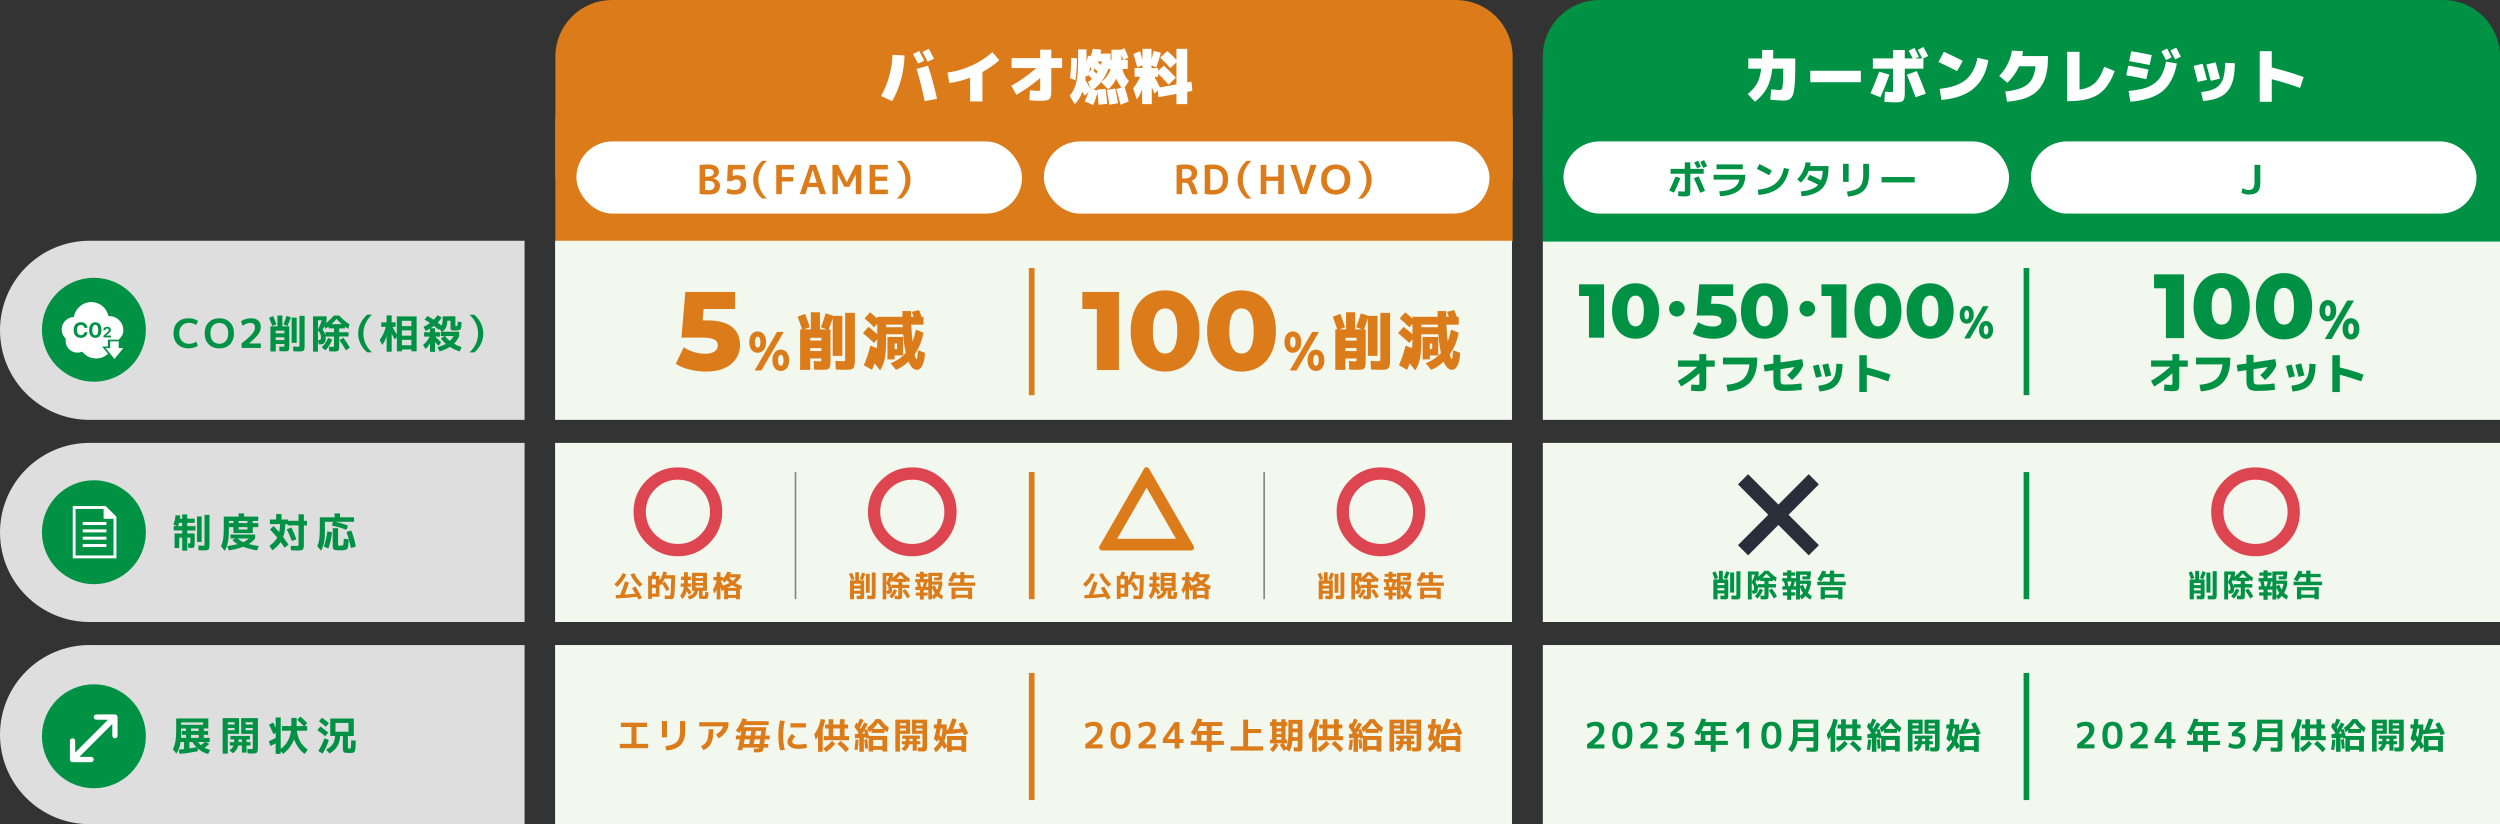
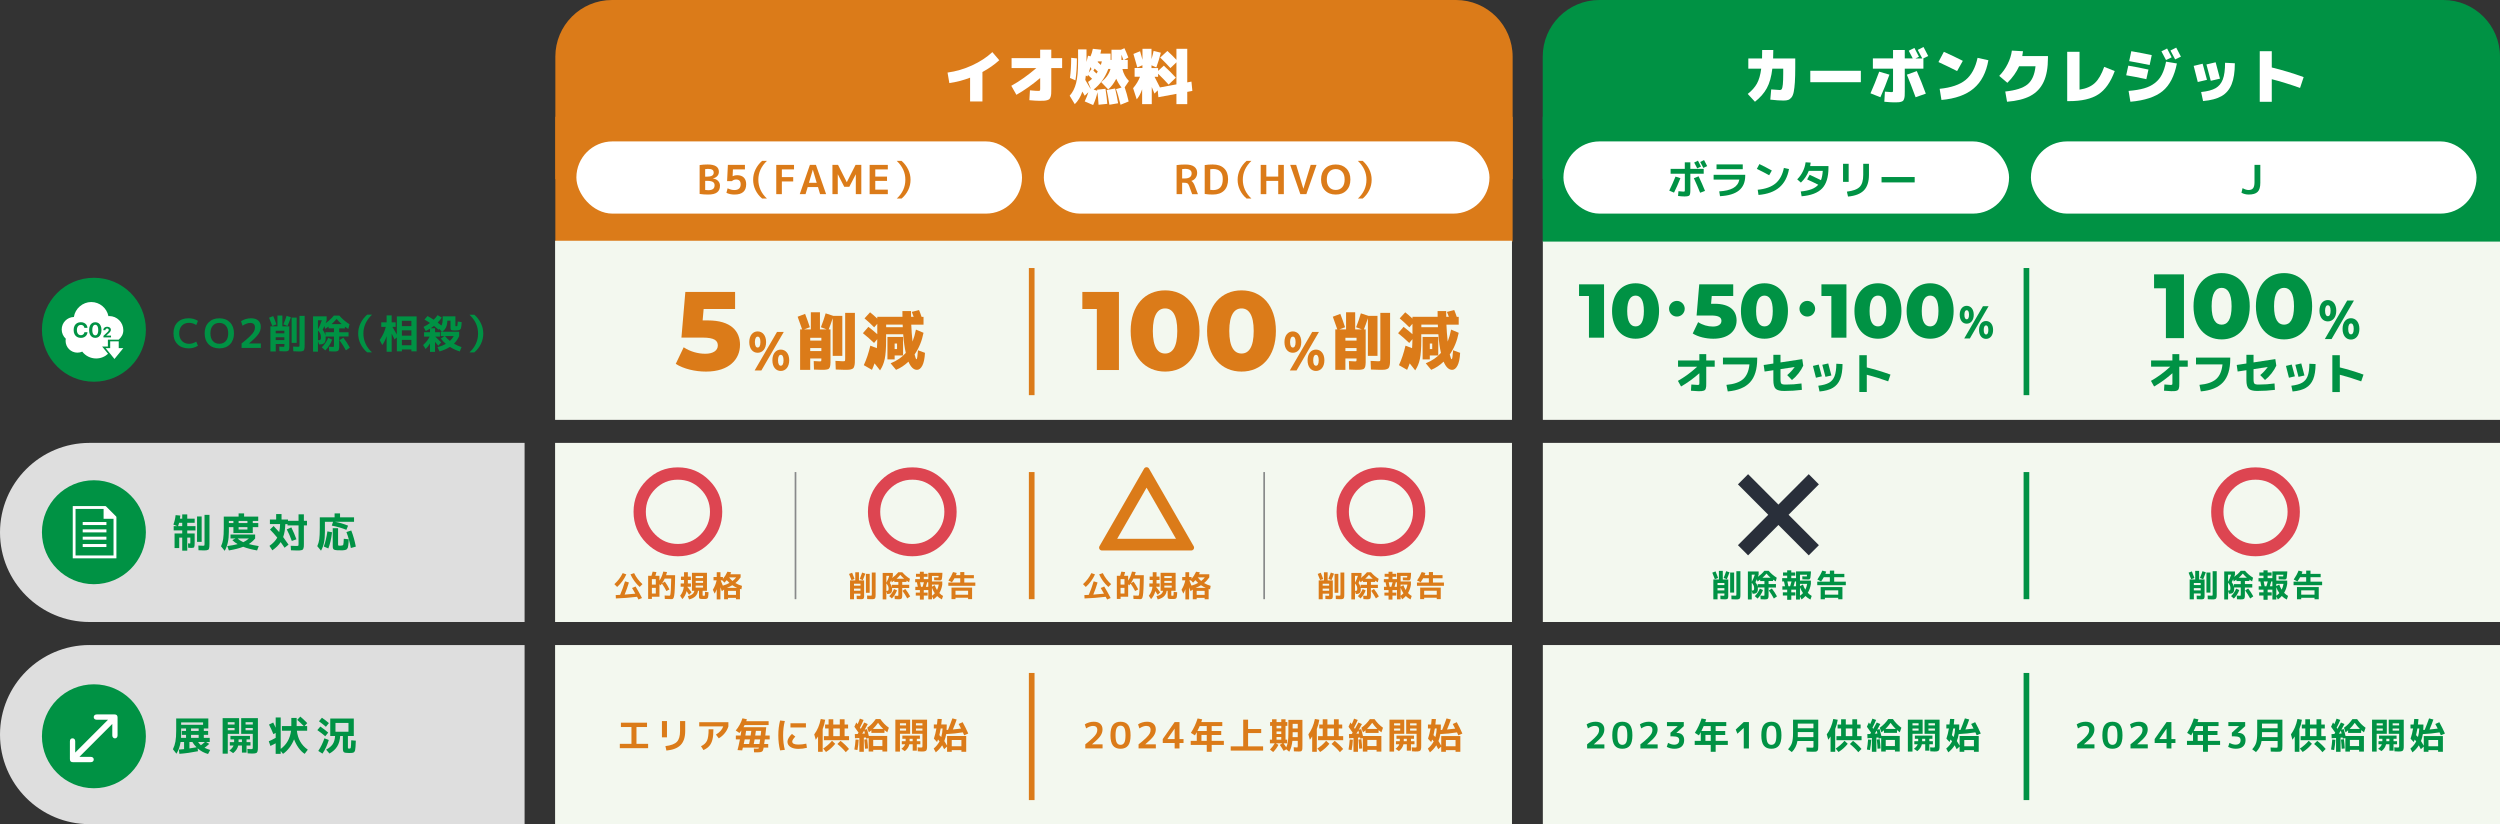
<svg xmlns="http://www.w3.org/2000/svg" id="_レイヤー_1" data-name="レイヤー 1" viewBox="0 0 1100 362.63">
  <rect x="0" y="0" width="1100" height="362.63" fill="#333333" stroke="none" />
  <g>
    <rect x="678.85" y="105.93" width="421.15" height="78.81" style="fill: #f3f8ef;" />
    <rect x="678.85" y="194.87" width="421.15" height="78.81" style="fill: #f3f8ef;" />
    <rect x="678.85" y="283.82" width="421.15" height="78.81" style="fill: #f3f8ef;" />
  </g>
  <rect x="244.35" y="51.4" width="421.2" height="54.9" style="fill: #db7b19;" />
  <rect x="678.8" y="51.4" width="421.2" height="54.9" style="fill: #009244;" />
  <path d="M269.29,0h371.34c13.77,0,24.93,11.16,24.93,24.93v53.88H244.35V24.93c0-13.77,11.16-24.93,24.93-24.93Z" style="fill: #db7b19;" />
  <path d="M703.73,0h371.34c13.77,0,24.93,11.16,24.93,24.93v53.88h-421.2V24.93c0-13.77,11.16-24.93,24.93-24.93Z" style="fill: #009244;" />
  <g>
-     <path d="M392.57,44.51l-4.9-2.25c1.5-2.65,2.69-5.54,3.56-8.68.87-3.14,1.36-6.29,1.47-9.45l5.29.26c-.07,3.5-.58,7-1.52,10.52-.94,3.52-2.25,6.72-3.91,9.6ZM406.68,26.69l-2.73,1.3c-.69-1.39-1.44-2.8-2.25-4.21l2.73-1.38c.81,1.5,1.56,2.93,2.25,4.29ZM412.29,43.45l-5.43,1.06c-1.04-5.06-2.23-9.79-3.57-14.16l5.03-1.46c1.52,4.57,2.84,9.42,3.97,14.56ZM410.97,25.84l-2.78,1.32c-.79-1.54-1.56-2.96-2.3-4.29l2.78-1.4c.64,1.15,1.4,2.6,2.3,4.37Z" style="fill: #fff;" />
    <path d="M436.64,22.93l3.04,3.57c-2.14,1.94-4.61,3.67-7.41,5.19v12.95h-5.43v-10.46c-3.05,1.15-6.1,1.94-9.13,2.38l-.79-4.63c3.71-.51,7.3-1.56,10.77-3.15,3.48-1.59,6.46-3.54,8.95-5.85Z" style="fill: #fff;" />
    <path d="M452.92,44.11l.26-4.37c1.71.18,2.9.26,3.57.26.42,0,.68-.04.78-.13.1-.09.15-.35.15-.79v-4.74c-3.55,2.98-7.03,5.44-10.46,7.38l-2.25-3.97c3.65-2.01,7.33-4.62,11.04-7.81h-10.91v-4.37h12.57v-3.71h4.9v3.71h4.77v4.37h-4.77v9.13c0,.9-.01,1.61-.04,2.12s-.12.99-.26,1.43c-.15.44-.32.76-.5.95-.19.19-.51.36-.97.5-.46.14-.94.22-1.43.25-.49.03-1.19.04-2.09.04-.97,0-2.43-.09-4.37-.27Z" style="fill: #fff;" />
    <path d="M493.03,46.09c-.71-3.02-1.37-5.31-1.99-6.88l2.44-.69c-.94-1.15-1.71-2.44-2.33-3.87-1.08,2.08-2.26,3.64-3.55,4.69l-3.07-3.2c2.17-1.76,3.53-3.7,4.08-5.8h-.95c-1.45,3.83-3.61,6.85-6.49,9.05l1.59.53c0-.05,0-.13-.03-.23-.02-.1-.03-.17-.03-.22l3.71-.4c.37,2.37.64,4.57.79,6.62l-3.84.4c-.12-2.14-.29-3.97-.5-5.51-.37,1.84-1,3.71-1.88,5.64l-3.71-1.59c.69-1.45,1.23-2.8,1.61-4.05l-1.61,1.54c-.46-.81-.8-1.41-1.03-1.8-.81,2.31-1.92,4.15-3.34,5.51l-2.25-3.71c1.31-1.43,2.25-3.28,2.83-5.56.58-2.28.87-5.45.87-9.53v-5.29h3.71v5.53c.18-.65.4-1.57.66-2.75l1.11.27c.44-.99.78-2.09,1.01-3.31l3.71.4c-.07.44-.2,1.01-.37,1.72h4.47v2.78h.4v-4.5h4.18l1.51-.66c.62,1.31,1.19,2.67,1.72,4.1l-1.88,1.06h1.62v3.97h-2.36c.48,2.08,1.44,3.85,2.89,5.29l-1.88,2.78c.65,1.89,1.23,3.96,1.75,6.22l-3.57,1.46ZM470.79,34.31c.35-2.63.53-5.59.53-8.87l2.52.26c0,3.64-.22,6.86-.66,9.66l-2.38-1.06ZM480.51,34.66c-.21-.19-.52-.48-.91-.86-.4-.38-.69-.66-.89-.83-.02.07-.05.19-.11.34s-.1.27-.13.34l-.71-.42c-.14,1.22-.22,1.86-.24,1.93.28.46,1.02,1.71,2.22,3.76l.19.08-1.19-2.96c.6-.37,1.19-.83,1.77-1.38ZM480.27,30.4l-.48-.93c-.3,1.06-.55,1.9-.74,2.51l1.22-1.59ZM483.02,31.48c-.32-.32-.78-.76-1.38-1.32-.04.09-.21.4-.53.93l1.35,1.27c.16-.21.34-.5.56-.87ZM484.37,28.59c.14-.4.29-.93.45-1.56h-1.75s-.02.08-.05.13c-.04.05-.05.09-.05.11.3.28.77.72,1.4,1.32ZM488.13,46.09c-.41-2.7-.8-4.86-1.19-6.49l3.71-.66c.51,2.1.95,4.26,1.32,6.49l-3.84.66ZM493.43,25.71v.66h.87c-.48-1.27-.77-2.05-.87-2.33v1.67Z" style="fill: #fff;" />
    <path d="M498.72,23.73l2.91-1.19c.3.94.65,2.19,1.06,3.76v-4.82h3.97v4.55c.42-1.38.73-2.59.93-3.63l3.18.79c-.51,2.07-1.17,4.23-1.99,6.49l-2.12-.95v1.22h2.91v1.24l2.51-2.3c1.98,1.8,3.74,3.56,5.29,5.29l-3.18,3.04c-1.38-1.54-2.92-3.13-4.63-4.79v1.35h-1.56c1.06,2.05,1.85,3.61,2.38,4.69l7.25-1.35v-9.71l-2.65,2.54c-1.38-1.54-2.88-3.08-4.5-4.63l3.18-2.91c1.2,1.08,2.52,2.38,3.97,3.92v-4.85h4.76v14.77l1.85-.35.4,4.1-2.25.42v5.4h-4.76v-4.53l-7.94,1.48-.29-3.02-1.43,1.43c-.26-.65-.66-1.62-1.19-2.88v7.52h-4.24v-6.51c-.65,1.85-1.45,3.32-2.38,4.39l-1.59-4.9c1.34-1.57,2.36-3.25,3.04-5.03h-2.38v-3.84h3.44v-1.22l-2.25.95c-.65-2.38-1.23-4.37-1.72-5.96Z" style="fill: #fff;" />
  </g>
  <g>
    <path d="M772.18,44.77l-3.18-3.44c1.78-1.39,3.13-2.91,4.04-4.54.91-1.63,1.54-3.82,1.89-6.58h-5.67v-4.5h6.04c.04-.76.05-1.99.05-3.71h4.9c0,1.3-.03,2.54-.08,3.71h9.74v3.97c0,2.65-.06,4.83-.17,6.55-.12,1.72-.28,3.13-.5,4.22-.22,1.09-.56,1.91-1.01,2.45-.45.54-.93.9-1.44,1.07-.51.18-1.19.27-2.04.27-1.45,0-3.39-.13-5.82-.4l.4-4.5c2.01.18,3.29.27,3.84.27.37,0,.65-.15.83-.44s.33-.98.45-2.06c.11-1.09.17-2.72.17-4.91v-1.99h-4.79c-.42,3.53-1.23,6.39-2.42,8.58-1.19,2.19-2.93,4.18-5.23,5.98Z" style="fill: #fff;" />
    <path d="M796.53,36.17v-5.03h22.24v5.03h-22.24Z" style="fill: #fff;" />
    <path d="M826.85,31.53l4.5,1.32c-1.25,3.53-2.58,6.84-3.97,9.93l-4.37-1.72c1.31-2.91,2.58-6.09,3.84-9.53ZM838.1,30.21v10.06c0,.79-.01,1.42-.04,1.88s-.11.89-.24,1.3c-.13.41-.29.7-.46.88-.18.18-.47.33-.87.45s-.83.2-1.28.22c-.45.03-1.07.04-1.87.04-.94,0-2.35-.09-4.24-.27l.26-4.45c1.55.14,2.48.21,2.78.21.39,0,.62-.04.69-.13.07-.09.11-.35.11-.79v-9.4h-8.87v-4.5h8.87v-3.71h5.16v3.71h3.52c-.69-1.39-1.28-2.52-1.77-3.39l2.49-1.24c.72,1.36,1.39,2.66,2.01,3.89l-1.54.74h2.99c-.92-1.76-1.58-3.02-1.99-3.76l2.54-1.27c.81,1.48,1.5,2.81,2.07,3.97l-2.2,1.06h.08v4.5h-8.21ZM839.02,32.86l4.37-1.59c1.38,3.14,2.7,6.45,3.97,9.93l-4.5,1.59c-1.38-3.76-2.66-7.07-3.84-9.93Z" style="fill: #fff;" />
    <path d="M863.64,26.77l-2.51,4.5c-2.58-1.3-5.31-2.63-8.21-3.97l2.38-4.5c2.86,1.27,5.64,2.59,8.34,3.97ZM870.13,25.45l4.76,1.06c-.95,5.42-3.1,9.55-6.45,12.39-3.34,2.84-8.08,4.54-14.2,5.08l-.79-4.9c5.05-.51,8.85-1.81,11.41-3.9,2.56-2.09,4.32-5.33,5.27-9.73Z" style="fill: #fff;" />
    <path d="M883.23,36.43l-3.57-3.04c1.48-1.5,2.72-3.25,3.71-5.24s1.61-3.95,1.85-5.88l4.9.27c-.09.74-.2,1.45-.32,2.12h11.3v.79c0,4.34-.63,7.87-1.91,10.59-1.27,2.72-3.21,4.77-5.81,6.15-2.6,1.39-6.03,2.25-10.28,2.58l-.79-4.5c4.54-.48,7.79-1.52,9.77-3.12,1.98-1.61,3.16-4.27,3.55-7.99h-7.23c-1.15,2.59-2.87,5.02-5.16,7.28Z" style="fill: #fff;" />
    <path d="M925.85,29.42l4.63,1.85c-1.78,4.87-4.19,8.3-7.23,10.27-3.04,1.98-7.33,2.96-12.89,2.96h-.79v-21.71h5.43v16.65c2.86-.42,5.1-1.39,6.72-2.9,1.62-1.51,3-3.89,4.13-7.13Z" style="fill: #fff;" />
    <path d="M935.52,33.12l.93-4.23c2.52.41,5.48.98,8.87,1.72l-.93,4.23c-3.39-.74-6.34-1.31-8.87-1.72ZM957.83,27.93c-1.09,5.58-3.2,9.63-6.31,12.18-3.12,2.54-7.83,4.1-14.15,4.66l-.79-4.77c2.74-.23,5.02-.61,6.84-1.14,1.83-.53,3.4-1.3,4.71-2.32,1.31-1.01,2.35-2.27,3.11-3.76.76-1.49,1.37-3.38,1.83-5.65l4.76.79ZM945.84,28.62c-3.19-.67-6.19-1.24-9-1.72l.93-4.37c2.81.48,5.81,1.05,9,1.72l-.93,4.37ZM955.53,25.23l-2.49,1.19c-.56-1.16-1.24-2.44-2.01-3.84l2.49-1.24c.72,1.36,1.39,2.66,2.01,3.89ZM959.61,24.92l-2.54,1.22c-.95-1.84-1.64-3.14-2.07-3.92l2.54-1.27c.81,1.48,1.5,2.81,2.06,3.97Z" style="fill: #fff;" />
    <path d="M965.22,28.99l3.94-.95c.69,2.42,1.32,4.78,1.91,7.09l-4.05.95c-.6-2.51-1.2-4.87-1.8-7.09ZM983.33,27.83c0,3.87-.48,6.96-1.43,9.28s-2.43,4.05-4.42,5.19-4.7,1.86-8.13,2.16l-.85-3.97c2.75-.28,4.87-.84,6.34-1.68,1.47-.84,2.54-2.13,3.2-3.88.66-1.75.99-4.18.99-7.31l4.29.21ZM970.83,28.36l4.05-.95c.65,2.31,1.29,4.71,1.91,7.2l-4.05.95c-.74-2.93-1.38-5.33-1.91-7.2Z" style="fill: #fff;" />
    <path d="M1013.61,33.92l-1.59,4.77c-4.36-1.55-8.51-2.83-12.44-3.84v9.93h-5.29v-22.24h5.29v7.15c4.73,1.15,9.41,2.56,14.03,4.24Z" style="fill: #fff;" />
  </g>
  <rect x="244.24" y="105.93" width="421.03" height="78.81" style="fill: #f3f8ef;" />
  <rect x="244.24" y="194.87" width="421.03" height="78.81" style="fill: #f3f8ef;" />
  <rect x="244.24" y="283.82" width="421.03" height="78.81" style="fill: #f3f8ef;" />
-   <path d="M39.41,105.93h191.41s0,78.81,0,78.81H39.41C17.64,184.74,0,167.1,0,145.34H0c0-21.76,17.64-39.41,39.41-39.41Z" style="fill: #dedede;" />
  <path d="M39.41,194.87h191.41v78.81H39.41C17.64,273.69,0,256.04,0,234.28h0c0-21.76,17.64-39.41,39.41-39.41Z" style="fill: #dedede;" />
  <path d="M39.41,283.82h191.41s0,78.81,0,78.81H39.41C17.64,362.63,0,344.99,0,323.22H0c0-21.76,17.64-39.41,39.41-39.41Z" style="fill: #dedede;" />
  <line x1="453.95" y1="117.93" x2="453.95" y2="173.87" style="fill: none; stroke: #db7b19; stroke-miterlimit: 10; stroke-width: 2.5px;" />
  <line x1="453.95" y1="207.71" x2="453.95" y2="263.64" style="fill: none; stroke: #db7b19; stroke-miterlimit: 10; stroke-width: 2.5px;" />
  <line x1="453.95" y1="296.1" x2="453.95" y2="352.04" style="fill: none; stroke: #db7b19; stroke-miterlimit: 10; stroke-width: 2.5px;" />
  <g>
    <line x1="891.63" y1="117.93" x2="891.63" y2="173.87" style="fill: none; stroke: #009244; stroke-miterlimit: 10; stroke-width: 2.5px;" />
    <line x1="891.63" y1="207.71" x2="891.63" y2="263.64" style="fill: none; stroke: #009244; stroke-miterlimit: 10; stroke-width: 2.5px;" />
    <line x1="891.63" y1="296.1" x2="891.63" y2="352.04" style="fill: none; stroke: #009244; stroke-miterlimit: 10; stroke-width: 2.5px;" />
  </g>
  <g>
    <path d="M83.21,142.04c-1.33,0-2.39.42-3.18,1.24-.79.83-1.18,1.96-1.18,3.38s.41,2.54,1.22,3.37c.81.84,1.86,1.25,3.14,1.25,1.07,0,2.12-.32,3.14-.97l.74,1.82c-1.19.76-2.56,1.15-4.11,1.15-2.01,0-3.62-.6-4.83-1.79-1.21-1.19-1.82-2.8-1.82-4.83s.59-3.65,1.78-4.84c1.19-1.19,2.81-1.78,4.87-1.78,1.55,0,2.92.38,4.11,1.15l-.74,1.82c-1.02-.65-2.07-.97-3.14-.97Z" style="fill: #009244;" />
    <path d="M91.81,141.84c1.17-1.19,2.73-1.79,4.69-1.79s3.52.6,4.69,1.79c1.17,1.2,1.76,2.8,1.76,4.83s-.59,3.63-1.76,4.83c-1.17,1.19-2.73,1.79-4.69,1.79s-3.51-.6-4.69-1.79-1.76-2.8-1.76-4.83.58-3.63,1.76-4.83ZM93.64,150.05c.71.81,1.66,1.21,2.86,1.21s2.15-.4,2.86-1.21,1.06-1.93,1.06-3.38-.35-2.57-1.06-3.38c-.71-.8-1.66-1.21-2.86-1.21s-2.15.4-2.86,1.21c-.71.81-1.06,1.93-1.06,3.38s.35,2.57,1.06,3.38Z" style="fill: #009244;" />
    <path d="M106.29,151.12c1.61-1.26,2.85-2.31,3.71-3.17.86-.85,1.44-1.56,1.74-2.13s.44-1.15.44-1.77c0-1.3-.7-1.96-2.1-1.96-.99,0-2.11.41-3.37,1.22l-.65-1.98c.59-.4,1.27-.71,2.06-.95.78-.23,1.56-.34,2.32-.34,1.38,0,2.44.33,3.19,1,.75.66,1.12,1.58,1.12,2.76,0,1.11-.35,2.17-1.05,3.19-.7,1.02-2.07,2.38-4.1,4.08v.04h5.17v1.99h-8.47v-1.99Z" style="fill: #009244;" />
    <path d="M120.22,139.08c.47,1.09.94,2.31,1.41,3.65l-1.82.69c-.46-1.27-.93-2.48-1.41-3.63l1.82-.71ZM118.98,154.65v-11.07h3.09v-4.76h2.17v4.76h3.04v8.33c0,.49,0,.87,0,1.11,0,.25-.04.49-.11.73-.07.24-.13.4-.2.48-.07.08-.21.16-.43.24s-.44.12-.65.12-.54,0-.98,0c-.24,0-.89-.03-1.98-.09l-.05-1.98c.82.06,1.4.09,1.73.09.27,0,.43-.03.47-.1s.06-.3.06-.71v-.44h-3.81v3.27h-2.33ZM121.31,146.67h3.81v-1.15h-3.81v1.15ZM121.31,148.4v1.24h3.81v-1.24h-3.81ZM127.98,139.61c-.41,1.22-.91,2.5-1.48,3.83l-1.8-.71c.53-1.25,1-2.5,1.41-3.76l1.87.63ZM128.32,150.87v-11.12h2.22v11.12h-2.22ZM131.78,138.99h2.26v12.76c0,.48,0,.86-.03,1.14-.02.28-.06.54-.13.78-.07.24-.15.42-.25.52-.09.11-.25.2-.46.28-.21.08-.44.13-.69.15s-.58.03-1.01.03c-.54,0-1.35-.03-2.42-.09l-.07-2.07c.94.06,1.65.09,2.12.09.32,0,.51-.04.57-.12s.1-.31.1-.71v-12.76Z" style="fill: #009244;" />
    <path d="M153.36,146.18v1.87h-4.11v3.71c0,.48,0,.86-.02,1.14-.01.28-.05.54-.12.79-.06.25-.14.42-.23.53-.09.11-.24.2-.44.27-.21.08-.42.12-.65.14s-.55.03-.96.03c-.44,0-1.1-.03-1.99-.09l-.11-2.01c.78.06,1.34.09,1.69.09.27,0,.43-.03.47-.1s.06-.3.06-.71v-3.78h-3.69c.02.18.04.44.04.79,0,.94-.2,1.62-.61,2.05s-1.04.64-1.92.64h-.39l-.49-1.55v4.73h-2.15v-15.53h5.98v1.77c-.18.53-.32.94-.42,1.22,1.29-.89,2.5-2.01,3.62-3.33h2.37c1.28,1.48,2.78,2.76,4.5,3.83l-.53,2.05c-.44-.26-.94-.59-1.5-.99v.76h-2.51v1.71h4.11ZM141.61,140.93h-1.71v3.97c.68-1.21,1.25-2.54,1.71-3.97ZM139.9,145.36v4.34h.32c.4,0,.67-.09.8-.26.14-.17.2-.53.2-1.07s-.09-1.03-.27-1.46-.53-.95-1.05-1.56ZM141.59,152.81c1.21-1.18,2.15-2.56,2.82-4.15l1.75.78c-.68,1.82-1.69,3.4-3.02,4.73l-1.55-1.36ZM143.19,147.66v-1.48h3.76v-1.71h-2.38v-.78c-.51.38-1.01.71-1.5,1.01l-.32-1.22c-.25.55-.51,1.09-.79,1.62.65.84,1.06,1.69,1.24,2.56ZM145.9,142.61h4.46c-.81-.69-1.56-1.45-2.26-2.28-.68.82-1.42,1.58-2.21,2.28ZM149.39,149.69l1.68-1.09c1.09,1.38,2.05,2.83,2.86,4.36l-1.73,1.2c-.85-1.58-1.78-3.06-2.81-4.46Z" style="fill: #009244;" />
    <path d="M157.6,146.76c0-1.58.35-3.09,1.05-4.53s1.67-2.7,2.9-3.77h2.12c-2.52,2.41-3.78,5.18-3.78,8.29s1.26,5.98,3.78,8.29h-2.12c-1.26-1.06-2.23-2.31-2.92-3.74s-1.03-2.95-1.03-4.55Z" style="fill: #009244;" />
    <path d="M167.74,141.82h2.37v-3.05h2.22v3.05h1.75v1.99h-1.43c.99,1.69,1.64,2.82,1.96,3.39v-7.98h8.7v15.36h-2.29v-.81h-4.18v.81h-2.22v-6.12l-1.01.87c-.33-.68-.75-1.52-1.27-2.52v7.96h-2.22v-6.85c-.52,1.55-1.16,2.85-1.92,3.88l-1.13-2.19c1.31-1.86,2.2-3.79,2.68-5.79h-1.99v-1.99ZM176.83,143.49h4.18v-2.35h-4.18v2.35ZM176.83,145.34v2.35h4.18v-2.35h-4.18ZM176.83,149.54v2.37h4.18v-2.37h-4.18Z" style="fill: #009244;" />
    <path d="M186.75,140.63l1.36-1.57c.98.53,1.88,1.07,2.72,1.62.68-.67,1.25-1.34,1.71-2.01l1.82,1.06c-.45.71-1.04,1.44-1.78,2.21.66.51,1.21.94,1.66,1.31.37-.68.55-1.74.55-3.16v-.92h5.59v4.1c0,.14.01.22.04.25.03.02.13.04.31.04.28,0,.45-.09.51-.26.06-.18.12-.78.19-1.82l1.69.25c-.04.54-.06.95-.07,1.21-.01.27-.05.56-.11.89-.07.33-.12.55-.15.67s-.13.26-.27.41c-.15.16-.27.26-.37.29-.1.04-.29.08-.58.12s-.54.07-.76.07h-1.03c-.66,0-1.08-.06-1.27-.19-.19-.13-.28-.42-.28-.87v-3.25h-1.41v.04c0,2.26-.77,3.88-2.29,4.85h7.5v1.91c-.6,1.32-1.37,2.44-2.29,3.35.99.58,2.09,1.08,3.32,1.5l-.76,1.91c-1.52-.46-2.96-1.13-4.34-2.01-1.21.78-2.73,1.45-4.55,2.01l-.92-1.87c1.45-.39,2.68-.88,3.69-1.46-.88-.75-1.62-1.54-2.21-2.35l1.52-1.08h-1.57v-1.91h.56l-1.13-1.22-.35.33c-.74-.63-1.42-1.19-2.05-1.68-.55.42-1.03.77-1.43,1.02h1.89v1.75h2.15v1.94h-2.05c.98.9,1.84,1.75,2.59,2.54l-1.24,1.48c-.41-.52-.9-1.09-1.46-1.71v4.39h-2.21v-3.69c-.55.92-1.19,1.73-1.92,2.44l-1.11-1.75c1.32-1.18,2.28-2.41,2.88-3.71h-2.45v-1.94h2.61v-1.55c-.67.41-1.29.76-1.87,1.04l-.99-1.82c1.04-.49,1.98-1.07,2.84-1.73-.72-.49-1.52-.99-2.42-1.48ZM197.94,150c.71-.63,1.28-1.35,1.71-2.13h-3.85c.56.75,1.28,1.46,2.13,2.13Z" style="fill: #009244;" />
    <path d="M212.64,146.76c0,1.6-.34,3.12-1.03,4.55s-1.66,2.68-2.92,3.74h-2.12c2.52-2.32,3.78-5.08,3.78-8.29s-1.26-5.88-3.78-8.29h2.12c1.24,1.07,2.2,2.33,2.9,3.77s1.05,2.95,1.05,4.53Z" style="fill: #009244;" />
  </g>
  <g>
    <path d="M82.38,234.71h3.27v4.15c0,1.04-.08,1.67-.23,1.9-.15.23-.56.34-1.24.34-.17,0-.63-.03-1.39-.09l-.07-1.94c.36.06.62.09.78.09.12,0,.19-.03.21-.08.02-.05.04-.2.04-.45v-2.08h-1.36v5.75h-2.21v-5.75h-1.32v4.59h-2.05v-6.42h3.37v-1.34h-3.76v-1.89h1.57l-1.71-.67c.5-1.2.82-2.59.99-4.16l2.06.18c-.04.46-.09.91-.16,1.36h1.01v-1.87h2.21v1.87h3.27v1.84h-3.27v1.46h3.62v1.89h-3.62v1.34ZM78.36,231.49h1.82v-1.46h-1.36c-.12.48-.27.97-.46,1.46ZM86.7,238.42v-11.17h2.03v11.17h-2.03ZM89.98,226.54h2.19v12.76c0,.58-.02,1.02-.05,1.32-.04.31-.09.58-.17.82-.08.24-.22.41-.42.49-.21.09-.44.15-.71.2s-.64.06-1.12.06c-.54,0-1.33-.03-2.36-.09l-.07-2.06c.89.06,1.58.09,2.05.09.32,0,.51-.04.57-.12.06-.08.1-.31.1-.71v-12.76Z" style="fill: #009244;" />
    <path d="M100.7,231.94v2.12c0,3.41-.61,6.18-1.83,8.31l-1.62-1.99c.46-1.02.78-2.1.95-3.21s.26-2.72.26-4.82v-5.03h6.53v-1.41h2.42v1.41h6.21v1.89h-2.4v.95h2.42v1.78h-2.42v2.6h-8.52v-2.6h-1.99ZM101.42,236.92v-1.73h10.84v1.73c-.76.96-1.7,1.79-2.81,2.47,1.29.34,2.76.63,4.39.88l-.72,1.92c-2.32-.39-4.35-.92-6.11-1.61-1.64.65-3.74,1.18-6.3,1.61l-.71-1.92c1.77-.23,3.28-.52,4.55-.85-.95-.55-1.73-1.15-2.33-1.78l1.46-.72h-2.28ZM100.7,230.16h1.99v-.95h-1.99v.95ZM107.05,238.56c.93-.44,1.75-.98,2.47-1.64h-4.96c.65.65,1.48,1.19,2.49,1.64ZM104.99,230.16h3.88v-.95h-3.88v.95ZM104.99,231.94v1.04h3.88v-1.04h-3.88Z" style="fill: #009244;" />
    <path d="M118.81,232.99l1.57-1.54c.96.99,1.79,1.88,2.47,2.68.22-.98.35-2.15.39-3.53h-4.48v-1.99h2.75v-2.42h2.37v2.42h2.84v.55h4.64v-2.84h2.35v2.84h1.36v2.01h-1.36v8.17c0,.48,0,.86-.03,1.14-.02.28-.07.54-.15.78-.08.24-.18.41-.28.52-.11.11-.28.2-.53.27-.25.08-.51.12-.79.14s-.67.03-1.17.03-1.42-.03-2.74-.09l-.11-1.99c1.15.06,1.96.09,2.44.09s.77-.04.87-.11c.09-.08.14-.31.14-.71v-8.22h-4.85v-.56h-.97c-.07,2.25-.39,4.14-.95,5.68.69.92,1.48,2.03,2.36,3.34l-1.73,1.36c-.53-.8-1.11-1.63-1.73-2.49-.82,1.29-2.04,2.51-3.65,3.63l-1.27-1.96c1.6-1.15,2.74-2.37,3.42-3.63-.93-1.17-1.99-2.35-3.18-3.55ZM126.18,232.93l2.01-.88c.86,1.74,1.61,3.49,2.24,5.24l-2.03.74c-.63-1.8-1.38-3.5-2.22-5.1Z" style="fill: #009244;" />
    <path d="M146.58,229.58h-3.62v4.41c0,1.88-.13,3.48-.41,4.79-.27,1.31-.71,2.48-1.31,3.52l-1.64-1.99c.43-.95.73-1.97.88-3.04.15-1.08.23-2.74.23-4.99v-4.64h6.51v-1.75h2.4v1.75h6.16v1.94h-8.44c1.88.33,3.82.9,5.82,1.71l-.76,1.84c-1.85-.77-3.99-1.39-6.42-1.87l.58-1.68ZM142.47,240.47c.65-1.71,1.18-3.93,1.59-6.67l2.05.41c-.36,2.89-.91,5.27-1.64,7.11l-2-.85ZM148.75,232.42v7.06c0,.31.04.48.13.54.09.05.4.08.93.08.68,0,1.09-.13,1.21-.39.12-.26.2-1.15.24-2.66l2.15.23c-.02.67-.04,1.19-.06,1.56s-.06.76-.12,1.16-.11.69-.17.88c-.05.19-.16.38-.31.57-.15.2-.29.32-.42.39-.13.06-.34.13-.64.19s-.58.09-.86.1c-.27,0-.65,0-1.13,0-.56,0-1.01,0-1.32-.02-.32-.01-.62-.05-.9-.11s-.48-.12-.59-.19c-.11-.07-.21-.2-.31-.39-.09-.19-.15-.38-.16-.58-.01-.2-.02-.48-.02-.85v-7.57h2.35ZM152.43,234.1l2.12-.69c.85,2.14,1.52,4.51,2.01,7.1l-2.19.62c-.47-2.55-1.12-4.89-1.94-7.02Z" style="fill: #009244;" />
  </g>
  <g>
    <path d="M77.52,316.11h14.14v4.41h-1.99v1.08h1.91v1.75h-1.91v1.31h2.61v1.82h-1.64l1.43.83c-.67.63-1.36,1.2-2.08,1.7.71.38,1.54.7,2.49.97l-.94,1.78c-1.72-.47-3.25-1.3-4.59-2.49l.16,1.27c-2.79.56-5.52.95-8.19,1.15l-.21-1.87c.74-.05,1.5-.12,2.28-.21v-3.12h-1.54c-.29,1.95-.9,3.67-1.82,5.14l-1.55-1.96c.52-1.04.89-2.17,1.11-3.4.22-1.23.33-2.83.33-4.79v-5.35ZM81.85,323.35h-1.85v-1.75h1.85v-1.08h-2.15v2.52c0,.55-.02,1.09-.05,1.61h2.21v-1.31ZM79.7,318.9h9.65v-1.04h-9.65v1.04ZM86.46,328.8c-.78-.78-1.38-1.55-1.82-2.33h-1.29v2.84c.93-.13,1.96-.3,3.11-.51ZM84.06,321.6h3.35v-1.08h-3.35v1.08ZM84.06,323.35v1.31h3.35v-1.31h-3.35ZM88.4,327.9c.64-.45,1.22-.92,1.75-1.43h-3c.33.52.75,1,1.25,1.43Z" style="fill: #009244;" />
    <path d="M100.22,331.61h-2.26v-15.62h7.24v6.92h-4.98v8.7ZM100.22,318.8h3v-1.02h-3v1.02ZM100.22,320.31v1.02h3v-1.02h-3ZM102.76,328.03h-1.64v-1.5h1.89v-1.18h-1.62v-1.55h8.59v1.55h-1.5v1.18h1.73v1.5h-1.73v3.12h-2.03v-3.12h-1.64c-.28,1.28-1.02,2.4-2.22,3.35l-1.66-1.15c.96-.74,1.58-1.48,1.83-2.21ZM106.45,325.34h-1.48v1.18h1.48v-1.18ZM110.72,331.56c-.4,0-.99-.03-1.77-.09l-.11-1.94c.86.06,1.36.09,1.5.09.42,0,.68-.04.76-.12s.12-.31.12-.71v-5.88h-5.1v-6.92h7.36v12.69c0,.48,0,.86-.03,1.14-.02.28-.06.54-.14.78-.08.24-.17.42-.27.52-.11.11-.27.2-.5.27s-.48.12-.74.14-.63.03-1.08.03ZM111.23,318.8v-1.02h-3.18v1.02h3.18ZM111.23,320.31h-3.18v1.02h3.18v-1.02Z" style="fill: #009244;" />
    <path d="M118.35,318.81l1.87-.9c.45.89.81,1.66,1.08,2.31v-4.52h2.21v13.82c2.61-1.92,4.13-4.58,4.55-8h-4.01v-2.06h4.13v-3.58h2.35v3.58h3.12c-1.04-1.06-2-1.96-2.89-2.7l1.38-1.46c.88.73,1.9,1.68,3.05,2.86l-1.22,1.31h1.18v2.06h-4.52c.4,3.62,2,6.4,4.8,8.33l-1.38,1.84c-.98-.63-1.87-1.51-2.67-2.63-.81-1.12-1.47-2.37-1.99-3.76-.54,1.35-1.24,2.59-2.08,3.7-.85,1.11-1.78,2.01-2.79,2.69l-1.02-1.27v1.27h-2.21v-4.64c-.59.33-1.36.72-2.31,1.16l-.72-2.06c.98-.42,1.99-.92,3.04-1.5v-2.15l-1.02.51c-.59-1.46-1.23-2.86-1.92-4.2Z" style="fill: #009244;" />
    <path d="M143.11,323.95c-1-.88-2.16-1.78-3.48-2.7l1.31-1.57c1.16.78,2.32,1.66,3.48,2.66l-1.31,1.61ZM140.04,330.41c1.09-1.63,1.99-3.49,2.7-5.56l1.92.76c-.65,2.22-1.57,4.22-2.77,5.98l-1.85-1.18ZM140.34,317.37l1.31-1.57c1.08.74,2.11,1.53,3.07,2.36l-1.32,1.62c-.91-.8-1.92-1.61-3.05-2.42ZM147.43,323.84h-2.12v-7.68h10.36v7.68h-2.59v4.94c0,.29.03.47.09.52.06.05.25.08.56.08.34,0,.55-.15.62-.47.07-.31.13-1.37.18-3.19l2.03.18c-.07,2.28-.18,3.68-.32,4.2-.15.59-.45.95-.9,1.08-.28.09-.86.14-1.73.14-1.22,0-1.99-.12-2.29-.35-.31-.24-.46-.82-.46-1.77v-5.37h-1.18c-.11,1.81-.54,3.34-1.29,4.57-.75,1.24-1.89,2.29-3.42,3.16l-1.48-1.71c1.36-.75,2.34-1.57,2.92-2.44s.93-2.07,1.03-3.57ZM147.61,321.97h5.72v-3.87h-5.72v3.87Z" style="fill: #009244;" />
  </g>
  <g>
    <g>
      <path d="M325.6,151.77c0,6.14-4.61,11.73-14.97,11.73-4.76,0-9.82-1.18-13.3-3.39l3.49-7.31c2.8,1.87,6.23,2.85,9.52,2.85s5.5-1.33,5.5-3.63c0-2.11-1.42-3.48-6.68-3.48h-9.33l1.72-20.08h21.89v7.51h-13.84l-.44,5.01h2.31c10.16,0,14.14,4.71,14.14,10.8Z" style="fill: #db7b19;" />
      <path d="M329.68,150.52c0-2.93,1.57-4.7,3.69-4.7s3.71,1.77,3.71,4.7-1.57,4.7-3.71,4.7-3.69-1.74-3.69-4.7ZM341.89,146.04h2.97l-9.85,16.96h-2.97l9.85-16.96ZM334.58,150.52c0-1.72-.51-2.4-1.21-2.4-.66,0-1.22.68-1.22,2.4s.56,2.4,1.22,2.4c.7,0,1.21-.68,1.21-2.4ZM339.85,158.52c0-2.93,1.54-4.7,3.69-4.7s3.71,1.77,3.71,4.7-1.57,4.7-3.71,4.7-3.69-1.74-3.69-4.7ZM344.76,158.52c0-1.72-.54-2.4-1.21-2.4s-1.22.68-1.22,2.4.54,2.4,1.22,2.4,1.21-.68,1.21-2.4Z" style="fill: #db7b19;" />
    </g>
    <g>
      <path d="M354.24,138.09c.67,1.69,1.36,3.66,2.09,5.89l-2.51.95h2.95v-7.54h4.01v7.54h2.92l-2.5-.95c.83-2.12,1.53-4.16,2.09-6.11l3.4,1.12h3.93v17.58h-4.23v-16.55c-.65,1.97-1.23,3.61-1.75,4.91h.78v14.57c0,.35-.03.73-.08,1.13s-.11.69-.17.87c-.06.18-.17.36-.33.56-.17.2-.33.32-.49.38-.16.06-.41.12-.77.18-.35.06-.69.1-1,.1h-1.34c-.74,0-1.77-.04-3.09-.11l-.11-3.74c1.63.09,2.52.14,2.67.14.35,0,.56-.05.61-.15.06-.1.08-.43.08-.99v-.14h-4.9v5.02h-4.45v-17.81h.89c-.63-1.88-1.29-3.74-1.98-5.58l3.29-1.26ZM356.5,149.87h4.9v-1.23h-4.9v1.23ZM356.5,153.14v1.34h4.9v-1.34h-4.9ZM371.87,137.67h4.29v20.01c0,.86-.01,1.53-.04,2.01-.03.48-.1.94-.22,1.37-.12.43-.26.73-.42.91-.16.18-.43.34-.81.47-.38.14-.78.22-1.21.25-.43.03-1.01.04-1.75.04-.85,0-2.18-.05-3.98-.14l-.14-3.8c.5.02,1.02.04,1.54.07.53.03.93.05,1.2.07.27.02.47.03.6.03.46,0,.74-.05.82-.15.08-.1.12-.43.12-.99v-20.15Z" style="fill: #db7b19;" />
      <path d="M401.18,137.23l3.2-.81c.33.76.71,1.76,1.11,2.99h.86v3.43h-5.4c.09,2.36.28,4.85.56,7.45.61-1.54,1.11-3.3,1.5-5.28l3.34,1.42c-.71,3.59-2.01,6.76-3.92,9.52.33,1.41.61,2.12.83,2.12.26,0,.47-1.32.64-3.96l3.09,1.14c-.13,2.51-.52,4.39-1.17,5.62-.65,1.24-1.43,1.86-2.34,1.86-1.49,0-2.74-1.2-3.76-3.6-1.71,1.62-3.53,2.82-5.46,3.6l-2.39-2.88c2.8-1.13,5.03-2.66,6.68-4.58-.52-2.21-.9-4.94-1.14-8.18h-7.52v2.54c0,3.61-.2,6.37-.6,8.29-.4,1.92-1.09,3.59-2.07,5.03l-2.42-3.07c-.37,1.06-.75,2.01-1.14,2.85l-3.59-2.06c1.19-2.55,2.14-5.41,2.87-8.57l2.89,1.09c.09-1.1.15-2.42.17-3.96l-1.42,1.67c-1.52-1.47-3.16-2.9-4.9-4.3l2.42-2.79c1.39,1.06,2.69,2.14,3.9,3.24v-4.58l-1.36,1.56c-1.24-1.29-2.66-2.6-4.26-3.94l2.45-2.68c.96.76,2.02,1.68,3.17,2.76v-.78h11.08c0-.26,0-.67-.01-1.23,0-.56-.01-.99-.01-1.29h3.79c0,.3,0,.73.01,1.29,0,.56.01.97.01,1.23h1.14c-.37-1-.65-1.73-.83-2.18ZM397.23,143.98c-.02-.13-.03-.32-.04-.57,0-.25-.01-.44-.01-.57h-7.27v1.14h7.32ZM393.64,156.4v1.73h-3.17v-9.88h6.88v8.15h-3.7ZM393.64,153.58h1.06v-2.43h-1.06v2.43Z" style="fill: #db7b19;" />
    </g>
  </g>
  <g>
    <g>
      <g>
        <path d="M492.33,128.45v34.36h-9.72v-26.85h-6.38v-7.51h16.1Z" style="fill: #db7b19;" />
        <path d="M497.49,145.63c0-11.34,6.38-17.87,15.17-17.87s15.12,6.53,15.12,17.87-6.38,17.87-15.12,17.87-15.17-6.53-15.17-17.87ZM518,145.63c0-7.22-2.26-9.92-5.35-9.92s-5.4,2.7-5.4,9.92,2.26,9.92,5.4,9.92,5.35-2.7,5.35-9.92Z" style="fill: #db7b19;" />
        <path d="M531.11,145.63c0-11.34,6.38-17.87,15.17-17.87s15.12,6.53,15.12,17.87-6.38,17.87-15.12,17.87-15.17-6.53-15.17-17.87ZM551.63,145.63c0-7.22-2.26-9.92-5.35-9.92s-5.4,2.7-5.4,9.92,2.26,9.92,5.4,9.92,5.35-2.7,5.35-9.92Z" style="fill: #db7b19;" />
      </g>
      <path d="M565.16,150.52c0-2.93,1.57-4.7,3.69-4.7s3.71,1.77,3.71,4.7-1.57,4.7-3.71,4.7-3.69-1.74-3.69-4.7ZM577.37,146.04h2.97l-9.85,16.96h-2.97l9.85-16.96ZM570.06,150.52c0-1.72-.51-2.4-1.21-2.4-.66,0-1.22.68-1.22,2.4s.56,2.4,1.22,2.4c.7,0,1.21-.68,1.21-2.4ZM575.33,158.52c0-2.93,1.54-4.7,3.69-4.7s3.71,1.77,3.71,4.7-1.57,4.7-3.71,4.7-3.69-1.74-3.69-4.7ZM580.24,158.52c0-1.72-.54-2.4-1.21-2.4s-1.22.68-1.22,2.4.54,2.4,1.22,2.4,1.21-.68,1.21-2.4Z" style="fill: #db7b19;" />
    </g>
    <g>
      <path d="M589.73,138.09c.67,1.69,1.36,3.66,2.09,5.89l-2.5.95h2.95v-7.54h4.01v7.54h2.92l-2.51-.95c.83-2.12,1.53-4.16,2.09-6.11l3.4,1.12h3.92v17.58h-4.23v-16.55c-.65,1.97-1.23,3.61-1.75,4.91h.78v14.57c0,.35-.03.73-.08,1.13s-.11.69-.17.87c-.06.18-.17.36-.33.56s-.33.32-.49.38c-.16.06-.41.12-.77.18-.35.06-.69.1-1,.1h-1.34c-.74,0-1.77-.04-3.09-.11l-.11-3.74c1.63.09,2.52.14,2.67.14.35,0,.56-.05.61-.15.06-.1.08-.43.08-.99v-.14h-4.9v5.02h-4.45v-17.81h.89c-.63-1.88-1.29-3.74-1.98-5.58l3.29-1.26ZM591.98,149.87h4.9v-1.23h-4.9v1.23ZM591.98,153.14v1.34h4.9v-1.34h-4.9ZM607.35,137.67h4.29v20.01c0,.86-.01,1.53-.04,2.01-.03.48-.1.94-.22,1.37-.12.43-.26.73-.42.91-.16.18-.43.34-.81.47-.38.14-.78.22-1.21.25s-1.01.04-1.75.04c-.85,0-2.18-.05-3.98-.14l-.14-3.8c.5.02,1.02.04,1.54.07.53.03.93.05,1.2.07.27.02.47.03.6.03.46,0,.74-.05.82-.15.08-.1.12-.43.12-.99v-20.15Z" style="fill: #db7b19;" />
      <path d="M636.66,137.23l3.2-.81c.33.76.71,1.76,1.11,2.99h.86v3.43h-5.4c.09,2.36.28,4.85.56,7.45.61-1.54,1.11-3.3,1.5-5.28l3.34,1.42c-.71,3.59-2.01,6.76-3.93,9.52.33,1.41.61,2.12.83,2.12.26,0,.47-1.32.64-3.96l3.09,1.14c-.13,2.51-.52,4.39-1.17,5.62-.65,1.24-1.43,1.86-2.34,1.86-1.48,0-2.74-1.2-3.76-3.6-1.71,1.62-3.53,2.82-5.46,3.6l-2.39-2.88c2.8-1.13,5.03-2.66,6.68-4.58-.52-2.21-.9-4.94-1.14-8.18h-7.52v2.54c0,3.61-.2,6.37-.6,8.29-.4,1.92-1.09,3.59-2.07,5.03l-2.42-3.07c-.37,1.06-.75,2.01-1.14,2.85l-3.59-2.06c1.19-2.55,2.14-5.41,2.87-8.57l2.9,1.09c.09-1.1.15-2.42.17-3.96l-1.42,1.67c-1.52-1.47-3.16-2.9-4.9-4.3l2.42-2.79c1.39,1.06,2.69,2.14,3.9,3.24v-4.58l-1.36,1.56c-1.24-1.29-2.66-2.6-4.26-3.94l2.45-2.68c.96.76,2.02,1.68,3.17,2.76v-.78h11.08c0-.26,0-.67-.01-1.23,0-.56-.01-.99-.01-1.29h3.79c0,.3,0,.73.01,1.29,0,.56.01.97.01,1.23h1.14c-.37-1-.65-1.73-.84-2.18ZM632.71,143.98c-.02-.13-.03-.32-.04-.57,0-.25-.01-.44-.01-.57h-7.27v1.14h7.32ZM629.12,156.4v1.73h-3.17v-9.88h6.88v8.15h-3.7ZM629.12,153.58h1.06v-2.43h-1.06v2.43Z" style="fill: #db7b19;" />
    </g>
  </g>
  <g>
    <rect x="253.61" y="62.22" width="196.08" height="31.77" rx="15.88" ry="15.88" style="fill: #fff;" />
    <rect x="459.29" y="62.22" width="196.08" height="31.77" rx="15.88" ry="15.88" style="fill: #fff;" />
  </g>
  <g>
    <path d="M316.79,81.73c0,1.29-.42,2.26-1.27,2.91-.85.65-2.17.97-3.97.97-1.31,0-2.54-.09-3.71-.27v-12.71c1.11-.18,2.28-.26,3.53-.26,3.29,0,4.94,1.08,4.94,3.23,0,.73-.24,1.36-.72,1.88-.48.52-1.12.86-1.92,1.01v.04c.96.13,1.73.49,2.29,1.07s.84,1.29.84,2.13ZM310.28,77.74h.65c1.09,0,1.88-.15,2.37-.45.49-.3.73-.74.73-1.33s-.2-.98-.59-1.25c-.39-.27-1.04-.4-1.95-.4-.45,0-.85.04-1.22.11v3.34ZM310.28,79.57v4.01c.41.07.85.11,1.32.11.98,0,1.69-.18,2.14-.54s.68-.91.68-1.65c0-.66-.26-1.14-.78-1.46-.52-.31-1.38-.47-2.59-.47h-.78Z" style="fill: #db7b19;" />
    <path d="M327.77,74.54h-5.28l-.14,2.98h.04c.59-.29,1.24-.44,1.94-.44,1.27,0,2.25.35,2.95,1.04.69.7,1.04,1.68,1.04,2.95,0,3.03-1.72,4.54-5.17,4.54-1.26,0-2.44-.25-3.53-.76l.53-1.99c1.06.51,2.04.76,2.95.76,1.86,0,2.79-.85,2.79-2.54,0-1.4-.68-2.1-2.03-2.1-.69,0-1.3.24-1.82.72h-2.12l.35-7.15h7.5v1.99Z" style="fill: #db7b19;" />
    <path d="M331.38,79.08c0-1.58.35-3.08,1.05-4.53s1.67-2.7,2.9-3.77h2.12c-2.52,2.41-3.78,5.18-3.78,8.29s1.26,5.98,3.78,8.29h-2.12c-1.26-1.06-2.23-2.3-2.92-3.74s-1.03-2.95-1.03-4.55Z" style="fill: #db7b19;" />
    <path d="M341.55,72.55h7.82v1.99h-5.35v3.39h4.99v1.91h-4.99v5.59h-2.47v-12.88Z" style="fill: #db7b19;" />
    <path d="M351.89,85.43l4.47-12.88h2.65l4.48,12.88h-2.65l-.92-3.11h-4.54l-.94,3.11h-2.56ZM355.93,80.44h3.42l-1.69-5.72h-.04l-1.69,5.72Z" style="fill: #db7b19;" />
    <path d="M376.56,76.73h-.04l-2.82,5.47h-2.22l-2.82-5.47h-.04v8.7h-2.35v-12.88h2.47l3.83,7.59h.04l3.83-7.59h2.54v12.88h-2.42v-8.7Z" style="fill: #db7b19;" />
    <path d="M385.12,74.54v3.16h5.17v1.89h-5.17v3.85h5.52v1.99h-8v-12.88h8v1.99h-5.52Z" style="fill: #db7b19;" />
    <path d="M400.64,79.08c0,1.6-.34,3.12-1.03,4.55s-1.66,2.68-2.92,3.74h-2.12c2.52-2.32,3.78-5.08,3.78-8.29s-1.26-5.88-3.78-8.29h2.12c1.24,1.07,2.2,2.33,2.9,3.77.7,1.44,1.05,2.95,1.05,4.53Z" style="fill: #db7b19;" />
  </g>
  <g>
    <path d="M520.14,80.4v5.03h-2.44v-12.79c1.2-.18,2.5-.26,3.88-.26,1.73,0,3.02.32,3.88.96s1.29,1.54,1.29,2.71c0,.85-.23,1.59-.68,2.22-.45.63-1.07,1.08-1.84,1.32v.04c.56.33,1.05,1.03,1.46,2.1l1.41,3.71h-2.54l-1.34-3.65c-.21-.56-.45-.94-.72-1.11-.27-.18-.74-.27-1.39-.27h-.97ZM520.14,78.53h1.04c2.09,0,3.14-.75,3.14-2.24,0-1.33-.97-1.99-2.91-1.99-.48,0-.91.04-1.27.11v4.13Z" style="fill: #db7b19;" />
    <path d="M540.36,78.81c0,2.2-.58,3.88-1.76,5.05s-2.84,1.75-5,1.75c-1.26,0-2.44-.09-3.53-.27v-12.71c1.09-.18,2.27-.26,3.53-.26,2.15,0,3.82.56,4.99,1.69,1.18,1.12,1.76,2.71,1.76,4.76ZM538.02,78.81c0-2.98-1.43-4.46-4.29-4.46-.45,0-.85.04-1.22.11v9.07c.37.07.77.11,1.22.11,1.44,0,2.51-.39,3.22-1.18.71-.79,1.07-2,1.07-3.63Z" style="fill: #db7b19;" />
    <path d="M544.55,79.08c0-1.58.35-3.08,1.05-4.53s1.67-2.7,2.9-3.77h2.12c-2.52,2.41-3.78,5.18-3.78,8.29s1.26,5.98,3.78,8.29h-2.12c-1.26-1.06-2.23-2.3-2.92-3.74s-1.03-2.95-1.03-4.55Z" style="fill: #db7b19;" />
    <path d="M562.42,79.59h-5.24v5.84h-2.47v-12.88h2.47v5.15h5.24v-5.15h2.47v12.88h-2.47v-5.84Z" style="fill: #db7b19;" />
    <path d="M570.31,72.55l3.16,10.46h.04l3.19-10.46h2.58l-4.48,12.88h-2.65l-4.47-12.88h2.63Z" style="fill: #db7b19;" />
    <path d="M583.03,74.16c1.17-1.2,2.73-1.79,4.69-1.79s3.51.6,4.69,1.79c1.17,1.19,1.76,2.8,1.76,4.83s-.58,3.63-1.76,4.83c-1.17,1.2-2.73,1.79-4.69,1.79s-3.51-.6-4.69-1.79c-1.17-1.19-1.76-2.8-1.76-4.83s.58-3.63,1.76-4.83ZM584.86,82.37c.71.81,1.66,1.21,2.86,1.21s2.15-.4,2.86-1.21c.71-.8,1.06-1.93,1.06-3.38s-.35-2.57-1.06-3.38c-.71-.81-1.66-1.21-2.86-1.21s-2.15.4-2.86,1.21c-.71.8-1.06,1.93-1.06,3.38s.35,2.57,1.06,3.38Z" style="fill: #db7b19;" />
    <path d="M603.53,79.08c0,1.6-.34,3.12-1.03,4.55s-1.66,2.68-2.92,3.74h-2.12c2.52-2.32,3.78-5.08,3.78-8.29s-1.26-5.88-3.78-8.29h2.12c1.24,1.07,2.2,2.33,2.9,3.77.7,1.44,1.05,2.95,1.05,4.53Z" style="fill: #db7b19;" />
  </g>
  <g>
    <g>
      <rect x="687.91" y="62.22" width="196.08" height="31.77" rx="15.88" ry="15.88" style="fill: #fff;" />
      <rect x="893.6" y="62.22" width="196.08" height="31.77" rx="15.88" ry="15.88" style="fill: #fff;" />
    </g>
    <g>
      <path d="M737.22,77.7l2.17.69c-.91,2.29-1.85,4.42-2.82,6.37l-2.1-.88c1.01-2.07,1.93-4.13,2.75-6.18ZM735.05,74.31h6.26v-2.88h2.44v2.88h5.88v2.12h-5.88v7.36c0,1.18-.14,1.91-.43,2.21-.29.29-1.01.44-2.16.44-.72,0-1.66-.07-2.82-.21l.18-2.1c1,.12,1.71.18,2.12.18.34,0,.54-.04.6-.11s.09-.31.09-.71v-7.04h-6.26v-2.12ZM745.29,78.41l2.1-.83c1,2.08,1.94,4.22,2.82,6.42l-2.15.81c-.78-1.96-1.7-4.1-2.77-6.41ZM748.44,73.29l-1.66.79c-.38-.78-.82-1.63-1.34-2.56l1.66-.83c.48.91.93,1.77,1.34,2.59ZM751.16,73.08l-1.69.81c-.64-1.22-1.09-2.09-1.38-2.61l1.69-.85c.54.99,1,1.87,1.38,2.65Z" style="fill: #009244;" />
      <path d="M753.99,76.91h13.91v.41c0,2.81-.91,4.96-2.73,6.46-1.82,1.49-4.6,2.34-8.36,2.54l-.35-2.12c2.58-.14,4.61-.62,6.1-1.43,1.49-.81,2.41-2.06,2.76-3.74h-11.33v-2.12ZM755.27,74.44v-2.12h11.54v2.12h-11.54Z" style="fill: #009244;" />
      <path d="M773.01,74.31l1.13-2.12c1.78.85,3.6,1.79,5.47,2.84l-1.18,2.08c-1.58-.88-3.38-1.82-5.42-2.81ZM784.92,73.89l2.24.49c-.62,3.49-2.04,6.18-4.24,8.07s-5.26,2.99-9.18,3.33l-.35-2.29c3.41-.33,6.03-1.26,7.86-2.8,1.83-1.54,3.05-3.8,3.66-6.8Z" style="fill: #009244;" />
      <path d="M792.71,86.37l-.37-2.12c1.88-.19,3.45-.52,4.7-.99s2.25-1.13,2.99-1.98c-1.4-.72-3.03-1.49-4.89-2.33l1.11-2.05c1.88.85,3.54,1.64,4.98,2.37.42-1.09.68-2.45.78-4.08h-6.16c-.72,1.92-1.87,3.63-3.46,5.15l-1.62-1.43c1-.99,1.82-2.14,2.47-3.45.65-1.31,1.05-2.66,1.22-4.05l2.24.14c-.06.58-.14,1.08-.23,1.52h8.05v.76c0,4.11-.93,7.14-2.8,9.09-1.87,1.95-4.87,3.1-9.01,3.44Z" style="fill: #009244;" />
      <path d="M810.94,80.01v-7.94h2.47v7.94h-2.47ZM819.82,72.07h2.52v4.84c0,3.04-.74,5.32-2.21,6.84s-3.81,2.44-7,2.74l-.49-2.17c2.72-.33,4.59-1.03,5.63-2.1s1.55-2.82,1.55-5.26v-4.89Z" style="fill: #009244;" />
      <path d="M827.88,80.26v-2.37h14.58v2.37h-14.58Z" style="fill: #009244;" />
    </g>
    <path d="M994.54,72.55v7.94c0,1.86-.4,3.18-1.2,3.95-.8.78-2.11,1.16-3.92,1.16-1.13,0-2.19-.26-3.18-.79l.49-2.03c1,.55,1.88.83,2.63.83.91,0,1.57-.26,1.99-.78.42-.52.63-1.42.63-2.7v-7.59h2.56Z" style="fill: #009244;" />
  </g>
  <g>
    <g>
      <path d="M960.94,120.72v28.06h-7.94v-21.93h-5.21v-6.13h13.15Z" style="fill: #009244;" />
      <path d="M965.15,134.75c0-9.26,5.21-14.59,12.39-14.59s12.35,5.33,12.35,14.59-5.21,14.59-12.35,14.59-12.39-5.33-12.39-14.59ZM981.9,134.75c0-5.89-1.84-8.1-4.37-8.1s-4.41,2.21-4.41,8.1,1.84,8.1,4.41,8.1,4.37-2.21,4.37-8.1Z" style="fill: #009244;" />
      <path d="M992.6,134.75c0-9.26,5.21-14.59,12.39-14.59s12.35,5.33,12.35,14.59-5.21,14.59-12.35,14.59-12.39-5.33-12.39-14.59ZM1009.36,134.75c0-5.89-1.84-8.1-4.37-8.1s-4.41,2.21-4.41,8.1,1.84,8.1,4.41,8.1,4.37-2.21,4.37-8.1Z" style="fill: #009244;" />
    </g>
    <path d="M1020.56,136.72c0-2.93,1.57-4.7,3.69-4.7s3.71,1.77,3.71,4.7-1.57,4.7-3.71,4.7-3.69-1.74-3.69-4.7ZM1032.77,132.23h2.97l-9.85,16.96h-2.97l9.85-16.96ZM1025.46,136.72c0-1.72-.51-2.4-1.21-2.4-.66,0-1.22.68-1.22,2.4s.56,2.4,1.22,2.4c.7,0,1.21-.68,1.21-2.4ZM1030.73,144.71c0-2.93,1.54-4.7,3.69-4.7s3.71,1.77,3.71,4.7-1.57,4.7-3.71,4.7-3.69-1.74-3.69-4.7ZM1035.64,144.71c0-1.72-.54-2.4-1.21-2.4s-1.22.68-1.22,2.4.54,2.4,1.22,2.4,1.21-.68,1.21-2.4Z" style="fill: #009244;" />
  </g>
  <g>
    <path d="M946.46,158.61h9.39v-2.79h3.04v2.79h3.72v2.74h-3.72v7.24c0,.58,0,1.04-.03,1.39-.02.34-.08.66-.18.96-.1.3-.22.51-.35.64-.13.13-.34.24-.64.34-.3.1-.61.15-.95.17s-.79.03-1.37.03c-.66,0-1.73-.07-3.21-.21l.17-2.74c1.37.13,2.28.2,2.73.2.36,0,.58-.04.67-.13s.13-.31.13-.67v-4.35c-2.58,2.29-5.27,4.24-8.05,5.84l-1.39-2.48c2.94-1.64,5.77-3.72,8.48-6.23h-8.42v-2.74Z" style="fill: #009244;" />
    <path d="M966.25,157.35h15.06v.5c0,4.61-1.05,8.06-3.16,10.35-2.1,2.29-5.37,3.63-9.8,4.02l-.58-2.89c3.3-.3,5.74-1.14,7.32-2.52,1.58-1.38,2.51-3.54,2.81-6.49h-11.66v-2.97Z" style="fill: #009244;" />
    <path d="M1000.95,171.54c-2.49.32-5.08.48-7.76.48-1.83,0-3.09-.33-3.76-.98-.67-.65-1.01-1.91-1.01-3.78v-4.37l-3.85.58-.41-2.89,4.26-.64v-3.84h3.14v3.36l9.58-1.46.43,2.89c-.52,1.14-1.21,2.27-2.08,3.38-.87,1.11-1.83,2.09-2.88,2.93l-2.11-2.17c1.3-1.07,2.41-2.27,3.31-3.57l-6.25.97v4.17c0,.44,0,.79.02,1.04s.05.49.13.71c.07.22.15.38.23.46.08.09.23.17.45.24.21.07.43.12.66.13.23.01.54.02.96.02,2.31,0,4.57-.16,6.78-.48l.17,2.81Z" style="fill: #009244;" />
    <path d="M1005.82,161l2.54-.6c.52,1.81.98,3.54,1.39,5.18l-2.61.62c-.4-1.75-.84-3.48-1.32-5.2ZM1018.86,160.18c-.03,2.78-.38,5.01-1.07,6.69-.69,1.68-1.76,2.94-3.2,3.78-1.44.84-3.39,1.38-5.86,1.61l-.54-2.54c2.05-.24,3.63-.69,4.74-1.32,1.11-.63,1.92-1.6,2.42-2.9.5-1.3.76-3.12.77-5.45l2.73.13ZM1009.95,160.51l2.61-.6c.54,1.94,1.01,3.71,1.39,5.3l-2.61.6c-.52-2.06-.98-3.83-1.39-5.3Z" style="fill: #009244;" />
    <path d="M1026.23,156.3h3.29v5.36c3.5.86,6.97,1.91,10.42,3.17l-1.01,2.97c-3.27-1.18-6.4-2.15-9.41-2.91v7.61h-3.29v-16.19Z" style="fill: #009244;" />
  </g>
  <g>
    <g>
      <path d="M705.78,125.11v23.47h-6.64v-18.34h-4.36v-5.13h11Z" style="fill: #009244;" />
      <path d="M709.3,136.84c0-7.74,4.36-12.2,10.36-12.2s10.33,4.46,10.33,12.2-4.36,12.2-10.33,12.2-10.36-4.46-10.36-12.2ZM723.31,136.84c0-4.93-1.54-6.77-3.65-6.77s-3.69,1.84-3.69,6.77,1.54,6.77,3.69,6.77,3.65-1.84,3.65-6.77Z" style="fill: #009244;" />
      <path d="M741.28,135.84c0,1.91-1.54,3.45-3.45,3.45s-3.45-1.54-3.45-3.45,1.54-3.45,3.45-3.45,3.45,1.61,3.45,3.45Z" style="fill: #009244;" />
      <path d="M764.1,141.03c0,4.19-3.15,8.01-10.22,8.01-3.25,0-6.7-.8-9.08-2.31l2.38-4.99c1.91,1.27,4.26,1.94,6.5,1.94s3.75-.9,3.75-2.48c0-1.44-.97-2.38-4.56-2.38h-6.37l1.17-13.71h14.95v5.13h-9.45l-.3,3.42h1.58c6.94,0,9.65,3.22,9.65,7.38Z" style="fill: #009244;" />
      <path d="M766.01,136.84c0-7.74,4.36-12.2,10.36-12.2s10.33,4.46,10.33,12.2-4.36,12.2-10.33,12.2-10.36-4.46-10.36-12.2ZM780.02,136.84c0-4.93-1.54-6.77-3.65-6.77s-3.69,1.84-3.69,6.77,1.54,6.77,3.69,6.77,3.65-1.84,3.65-6.77Z" style="fill: #009244;" />
      <path d="M798.66,135.84c0,1.91-1.54,3.45-3.45,3.45s-3.45-1.54-3.45-3.45,1.54-3.45,3.45-3.45,3.45,1.61,3.45,3.45Z" style="fill: #009244;" />
      <path d="M812.43,125.11v23.47h-6.64v-18.34h-4.36v-5.13h11Z" style="fill: #009244;" />
      <path d="M815.95,136.84c0-7.74,4.36-12.2,10.36-12.2s10.33,4.46,10.33,12.2-4.36,12.2-10.33,12.2-10.36-4.46-10.36-12.2ZM829.96,136.84c0-4.93-1.54-6.77-3.65-6.77s-3.69,1.84-3.69,6.77,1.54,6.77,3.69,6.77,3.65-1.84,3.65-6.77Z" style="fill: #009244;" />
      <path d="M838.91,136.84c0-7.74,4.36-12.2,10.36-12.2s10.33,4.46,10.33,12.2-4.36,12.2-10.33,12.2-10.36-4.46-10.36-12.2ZM852.92,136.84c0-4.93-1.54-6.77-3.65-6.77s-3.69,1.84-3.69,6.77,1.54,6.77,3.69,6.77,3.65-1.84,3.65-6.77Z" style="fill: #009244;" />
    </g>
    <path d="M862.27,138.49c0-2.45,1.31-3.93,3.08-3.93s3.1,1.48,3.1,3.93-1.31,3.93-3.1,3.93-3.08-1.46-3.08-3.93ZM872.49,134.74h2.48l-8.23,14.18h-2.48l8.23-14.18ZM866.37,138.49c0-1.44-.43-2.01-1.02-2.01-.55,0-1.02.57-1.02,2.01s.46,2.01,1.02,2.01c.58,0,1.02-.57,1.02-2.01ZM870.78,145.18c0-2.45,1.29-3.93,3.08-3.93s3.1,1.48,3.1,3.93-1.31,3.93-3.1,3.93-3.08-1.46-3.08-3.93ZM874.88,145.18c0-1.44-.45-2.01-1.02-2.01s-1.02.57-1.02,2.01.45,2.01,1.02,2.01,1.02-.57,1.02-2.01Z" style="fill: #009244;" />
  </g>
  <g>
    <path d="M738.32,158.61h9.39v-2.79h3.04v2.79h3.72v2.74h-3.72v7.24c0,.58,0,1.05-.03,1.39-.02.34-.08.66-.18.96-.1.3-.22.51-.35.64s-.34.24-.64.34-.61.16-.95.18c-.34.02-.79.03-1.37.03-.66,0-1.73-.07-3.21-.21l.17-2.74c1.37.13,2.28.19,2.73.19.36,0,.58-.04.67-.13.08-.08.13-.31.13-.67v-4.35c-2.58,2.29-5.27,4.24-8.05,5.84l-1.39-2.48c2.94-1.64,5.77-3.72,8.48-6.23h-8.42v-2.74Z" style="fill: #009244;" />
    <path d="M758.11,157.35h15.06v.51c0,4.61-1.05,8.06-3.16,10.35-2.1,2.29-5.37,3.63-9.8,4.02l-.58-2.89c3.3-.3,5.74-1.13,7.32-2.51s2.51-3.54,2.81-6.49h-11.66v-2.97Z" style="fill: #009244;" />
    <path d="M792.81,171.54c-2.49.32-5.08.49-7.76.49-1.83,0-3.09-.33-3.76-.98-.67-.65-1.01-1.91-1.01-3.78v-4.37l-3.85.58-.41-2.89,4.26-.64v-3.84h3.14v3.36l9.58-1.46.43,2.89c-.52,1.14-1.21,2.27-2.08,3.38-.87,1.11-1.83,2.09-2.88,2.93l-2.11-2.18c1.3-1.07,2.41-2.26,3.31-3.57l-6.25.97v4.17c0,.44,0,.79.02,1.04.01.25.05.49.13.71.07.22.15.38.23.47.08.09.23.17.45.24s.43.11.66.13c.23.01.54.02.96.02,2.31,0,4.57-.16,6.78-.49l.17,2.81Z" style="fill: #009244;" />
    <path d="M797.69,161l2.54-.6c.52,1.81.98,3.54,1.39,5.18l-2.61.62c-.4-1.75-.84-3.48-1.32-5.2ZM810.72,160.18c-.03,2.78-.38,5.01-1.07,6.69s-1.76,2.93-3.2,3.78-3.39,1.38-5.86,1.61l-.54-2.54c2.05-.25,3.63-.69,4.74-1.32s1.92-1.6,2.42-2.9c.5-1.3.76-3.12.77-5.45l2.73.14ZM801.81,160.51l2.61-.6c.54,1.94,1.01,3.71,1.39,5.3l-2.61.6c-.52-2.06-.98-3.82-1.39-5.3Z" style="fill: #009244;" />
    <path d="M818.1,156.3h3.29v5.36c3.5.85,6.97,1.91,10.42,3.16l-1.01,2.97c-3.27-1.18-6.4-2.15-9.41-2.91v7.61h-3.29v-16.19Z" style="fill: #009244;" />
  </g>
  <line x1="350.02" y1="207.71" x2="350.02" y2="263.64" style="fill: none; stroke: #888a8a; stroke-miterlimit: 10; stroke-width: .75px;" />
  <g>
    <path d="M312.07,239.03c-3.81,3.82-8.41,5.73-13.8,5.73s-9.98-1.91-13.79-5.73c-3.81-3.82-5.72-8.43-5.72-13.83s1.91-10.01,5.72-13.83c3.81-3.82,8.41-5.73,13.79-5.73s9.98,1.91,13.8,5.73c3.81,3.82,5.72,8.43,5.72,13.83s-1.91,10.01-5.72,13.83ZM288.3,235.2c2.75,2.76,6.07,4.14,9.98,4.14s7.23-1.38,9.98-4.14c2.75-2.76,4.13-6.09,4.13-10s-1.37-7.24-4.13-10c-2.75-2.76-6.08-4.14-9.98-4.14s-7.22,1.38-9.98,4.14c-2.75,2.76-4.13,6.09-4.13,10s1.38,7.24,4.13,10Z" style="fill: #dd4551;" />
    <g>
      <path d="M275.59,252.73c-.96,2.12-2.31,3.96-4.05,5.53l-1.23-1.24c1.52-1.34,2.75-2.96,3.68-4.85l1.6.56ZM278.11,258.71l1.54-.65c1.06,1.75,2,3.44,2.83,5.08l-1.56.64c-.07-.12-.17-.32-.31-.59-.14-.27-.24-.47-.31-.6-3.16.39-6.26.63-9.31.73l-.08-1.49c.84-.04,1.48-.07,1.94-.09.84-1.93,1.55-3.92,2.15-5.97l1.72.52c-.54,1.82-1.16,3.6-1.88,5.33,1.28-.09,2.84-.22,4.7-.41-.43-.78-.91-1.61-1.44-2.49ZM277.41,252.73l1.6-.56c.93,1.89,2.16,3.5,3.68,4.85l-1.23,1.24c-1.74-1.57-3.09-3.42-4.05-5.53Z" style="fill: #db7b19;" />
      <path d="M295.42,263.62c-.96,0-1.93-.03-2.91-.08l-.08-1.52c.8.05,1.53.08,2.19.08.14,0,.25-.14.32-.42.07-.28.15-.97.22-2.08.07-1.1.13-2.78.18-5.02h-2.87c-.36.77-.73,1.45-1.12,2.04l1.19-.71c.75,1.04,1.43,2.18,2.05,3.43l-1.37.71c-.55-1.1-1.21-2.19-1.98-3.26-.23.33-.43.58-.59.77l-.49-.49v5.48h-3.33v.97h-1.65v-10.17h1.45c.22-.63.4-1.24.54-1.83l1.66.2c-.12.55-.28,1.09-.46,1.63h1.78v2.14c.77-1.17,1.33-2.5,1.69-3.98l1.65.19c-.14.56-.28,1.02-.41,1.39h3.97c-.02,1.3-.04,2.41-.06,3.35-.02.94-.05,1.78-.09,2.54-.04.76-.08,1.38-.11,1.87-.04.49-.09.91-.16,1.28-.07.37-.14.64-.21.83-.07.18-.16.33-.27.44-.11.11-.22.18-.33.2-.11.02-.25.03-.42.03ZM286.83,257.23h1.72v-2.42h-1.72v2.42ZM286.83,258.65v2.49h1.72v-2.49h-1.72Z" style="fill: #db7b19;" />
      <path d="M299.49,258.16v-1.43h1.48c0-.16.01-.4.01-.73v-.79h-1.36v-1.51h1.36v-1.93h1.68v1.93h1.32v1.51h-1.32v.7c0,.37,0,.64-.01.82h1.37v1.43h-1.58v.03s-.01.03-.01.03c.59.7,1.21,1.51,1.85,2.42l-1.1,1.07c-.26-.42-.62-.96-1.07-1.62-.35,1.43-.97,2.6-1.86,3.52l-.99-1.47c.9-1.09,1.44-2.42,1.62-3.98h-1.39ZM309.82,263.56h-.91c-.61-.02-.99-.09-1.14-.21-.15-.12-.22-.4-.22-.84v-2.57h-.42c-.26,1.99-1.58,3.26-3.95,3.81l-.55-1.43c1.72-.39,2.68-1.18,2.9-2.38h-1.08v-7.9h6.61v7.9h-1.92v1.75c0,.2,0,.32.03.36s.08.06.19.07c.03,0,.07,0,.12,0s.1,0,.13,0c.03,0,.08,0,.15,0s.11,0,.14,0c.13,0,.21-.08.24-.23.03-.14.05-.63.07-1.48l1.54.17c-.02.4-.03.72-.05.95-.01.22-.04.46-.07.71-.03.25-.06.43-.09.54-.03.11-.08.22-.17.34-.08.12-.16.2-.22.24-.07.04-.18.08-.33.12-.15.04-.3.06-.43.07-.13,0-.33.01-.58.02ZM306.1,254.34h3.25v-.86h-3.25v.86ZM306.1,255.58v.87h3.25v-.87h-3.25ZM306.1,257.67v.87h3.25v-.87h-3.25Z" style="fill: #db7b19;" />
      <path d="M313.96,253.88h1.4v-2.12h1.64v2.12h1.08v.82c.8-.94,1.46-1.98,1.98-3.14l1.65.24c-.09.24-.21.54-.37.89h4.53v1.36c-.67.97-1.44,1.8-2.3,2.49.84.49,1.8.91,2.9,1.24l-.26,1.54-.63-.2v4.55h-1.76v-.62h-3.5v.62h-1.72v-4.25l-1,.69c-.06-.18-.16-.46-.3-.84-.14-.38-.24-.68-.31-.88v5.36h-1.64v-4.51c-.27.77-.58,1.42-.91,1.95l-.79-1.68c.82-1.34,1.37-2.73,1.66-4.17h-1.36v-1.46ZM320.96,256.49c-.48-.43-.88-.84-1.2-1.22-.32.39-.66.76-1.02,1.11l-.95-1.04h-.71c.26.61.59,1.39.98,2.34,1.1-.33,2.07-.73,2.91-1.19ZM324.31,258.65c-.73-.32-1.43-.7-2.09-1.15-.73.43-1.52.82-2.36,1.15h4.45ZM323.83,261.73v-1.76h-3.5v1.76h3.5ZM322.29,255.63c.62-.46,1.16-.98,1.62-1.58h-3.1c.48.62.98,1.14,1.48,1.58Z" style="fill: #db7b19;" />
    </g>
  </g>
  <g>
    <path d="M415.2,239.03c-3.81,3.82-8.41,5.73-13.8,5.73s-9.98-1.91-13.79-5.73c-3.81-3.82-5.72-8.43-5.72-13.83s1.91-10.01,5.72-13.83c3.81-3.82,8.41-5.73,13.79-5.73s9.98,1.91,13.8,5.73c3.81,3.82,5.72,8.43,5.72,13.83s-1.91,10.01-5.72,13.83ZM391.43,235.2c2.75,2.76,6.07,4.14,9.98,4.14s7.23-1.38,9.98-4.14,4.13-6.09,4.13-10-1.37-7.24-4.13-10c-2.75-2.76-6.08-4.14-9.98-4.14s-7.22,1.38-9.98,4.14c-2.75,2.76-4.13,6.09-4.13,10s1.38,7.24,4.13,10Z" style="fill: #dd4551;" />
    <g>
      <path d="M374.94,252c.35.82.7,1.73,1.06,2.74l-1.36.52c-.34-.95-.7-1.86-1.06-2.73l1.36-.53ZM374.01,263.68v-8.3h2.31v-3.57h1.62v3.57h2.27v6.25c0,.37,0,.65,0,.83,0,.19-.03.37-.08.55-.05.18-.1.3-.15.36-.05.06-.16.12-.32.18-.16.06-.33.09-.49.09-.16,0-.41,0-.73,0-.18,0-.67-.02-1.48-.07l-.04-1.48c.62.04,1.05.07,1.29.07.2,0,.32-.03.35-.07.03-.05.05-.23.05-.54v-.33h-2.85v2.45h-1.74ZM375.76,257.69h2.85v-.86h-2.85v.86ZM375.76,258.99v.93h2.85v-.93h-2.85ZM380.75,252.4c-.31.92-.68,1.88-1.11,2.87l-1.35-.53c.4-.94.75-1.88,1.06-2.82l1.4.48ZM381,260.84v-8.34h1.66v8.34h-1.66ZM383.58,251.93h1.69v9.57c0,.36,0,.65-.02.85-.01.21-.05.4-.1.58-.05.18-.11.31-.18.39s-.18.15-.34.21c-.16.06-.33.1-.51.11s-.44.02-.75.02c-.41,0-1.01-.02-1.81-.07l-.05-1.55c.7.04,1.23.06,1.58.06.24,0,.38-.03.43-.09.05-.06.07-.23.07-.54v-9.57Z" style="fill: #db7b19;" />
      <path d="M400.06,257.32v1.4h-3.08v2.78c0,.36,0,.65-.01.85s-.04.4-.09.59c-.05.18-.11.32-.17.4-.07.08-.18.15-.33.21s-.32.09-.49.11-.41.02-.72.02c-.33,0-.82-.02-1.49-.07l-.08-1.51c.58.04,1,.07,1.27.07.2,0,.32-.03.35-.07.03-.05.05-.23.05-.54v-2.83h-2.76c.02.13.03.33.03.6,0,.71-.15,1.22-.46,1.54-.3.32-.78.48-1.43.48h-.29l-.37-1.17v3.55h-1.61v-11.65h4.48v1.32c-.13.4-.24.7-.32.91.97-.67,1.87-1.5,2.71-2.5h1.77c.96,1.11,2.08,2.07,3.37,2.87l-.4,1.54c-.33-.19-.7-.44-1.12-.74v.57h-1.88v1.28h3.08ZM391.27,253.39h-1.28v2.98c.51-.91.94-1.9,1.28-2.98ZM389.99,256.71v3.26h.24c.3,0,.5-.06.6-.19.1-.13.15-.4.15-.8s-.07-.77-.2-1.09c-.14-.32-.4-.71-.79-1.17ZM391.26,262.3c.91-.88,1.61-1.92,2.11-3.11l1.31.58c-.51,1.37-1.26,2.55-2.26,3.55l-1.16-1.02ZM392.46,258.43v-1.11h2.81v-1.28h-1.78v-.58c-.38.28-.75.53-1.12.75l-.24-.91c-.18.42-.38.82-.59,1.22.48.63.79,1.27.92,1.92ZM394.48,254.65h3.34c-.61-.52-1.17-1.09-1.69-1.71-.51.62-1.06,1.19-1.65,1.71ZM397.09,259.96l1.25-.82c.82,1.03,1.53,2.12,2.14,3.27l-1.29.9c-.63-1.18-1.33-2.3-2.1-3.35Z" style="fill: #db7b19;" />
      <path d="M413.51,255.38c-.33,0-1.15-.02-2.47-.07l-.04-1.26c.85.04,1.43.07,1.72.07.11,0,.17-.03.19-.09.02-.06.05-.27.09-.63h-2.94v2.45h4.54v1.38c-.21,1.39-.64,2.63-1.29,3.71.52.55,1.06.97,1.64,1.28l-.53,1.52c-.74-.35-1.43-.85-2.07-1.48-.48.54-1.02,1.02-1.62,1.44l-.66-1.3v1.31h-1.62v-4.09h-1.98v1.12h1.69v1.32h-1.69v1.76h-1.72v-1.76h-1.81v-1.32h1.81v-1.12h-2.01v-1.42h1.11c-.18-.93-.33-1.59-.42-1.99h-.75v-1.4h2.07v-1.02h-1.72v-1.32h1.72v-.9h1.72v.9h1.65v1.32h-1.65v1.02h1.98v-2.78h6.21l-.03.69c-.04.86-.1,1.46-.18,1.82-.08.36-.17.59-.29.69-.12.1-.33.15-.63.15ZM405.24,258.2h.71c.23-.67.42-1.33.58-1.99h-1.7c.19.88.33,1.54.41,1.99ZM408.43,258.2v-1.99h-.47c-.15.65-.34,1.31-.57,1.99h1.04ZM410.06,258.13l1.24-.65c.24.75.57,1.46.99,2.13.37-.74.62-1.54.77-2.4h-3v.91ZM410.06,258.61v3.53c.44-.3.86-.67,1.25-1.1-.55-.77-.96-1.58-1.25-2.44Z" style="fill: #db7b19;" />
      <path d="M428.51,253.06v1.39h-4.22v1.85h4.85v1.46h-11.88v-1.46h5.24v-1.85h-2.54c-.33.61-.7,1.19-1.11,1.75l-1.54-.78c.84-1.2,1.51-2.44,2.02-3.72l1.64.4c-.16.47-.27.79-.34.97h1.88v-1.35h1.79v1.35h4.22ZM420.42,263.01v.61h-1.76v-5.07h9.06v5.07h-1.76v-.61h-5.54ZM420.42,261.69h5.54v-1.77h-5.54v1.77Z" style="fill: #db7b19;" />
    </g>
  </g>
  <line x1="556.23" y1="207.71" x2="556.23" y2="263.64" style="fill: none; stroke: #888a8a; stroke-miterlimit: 10; stroke-width: .75px;" />
  <g>
    <path d="M524.14,240.96h-39.29l19.64-34.14,19.65,34.14ZM504.49,212.07l-15.1,26.26h30.21l-15.11-26.26Z" style="fill: #db7b19; stroke: #db7b19; stroke-linecap: round; stroke-linejoin: round; stroke-width: 2.5px;" />
    <g>
      <path d="M481.8,252.73c-.96,2.12-2.31,3.96-4.05,5.53l-1.23-1.24c1.52-1.34,2.75-2.96,3.68-4.85l1.6.56ZM484.32,258.71l1.54-.65c1.06,1.75,2,3.44,2.83,5.08l-1.56.64c-.07-.12-.17-.32-.31-.59-.14-.27-.24-.47-.31-.6-3.16.39-6.26.63-9.31.73l-.08-1.49c.84-.04,1.48-.07,1.94-.09.84-1.93,1.55-3.92,2.15-5.97l1.72.52c-.54,1.82-1.16,3.6-1.88,5.33,1.28-.09,2.84-.22,4.7-.41-.43-.78-.91-1.61-1.44-2.49ZM483.62,252.73l1.6-.56c.93,1.89,2.16,3.5,3.68,4.85l-1.23,1.24c-1.74-1.57-3.09-3.42-4.05-5.53Z" style="fill: #db7b19;" />
      <path d="M501.63,263.62c-.96,0-1.93-.03-2.9-.08l-.08-1.52c.8.05,1.53.08,2.19.08.14,0,.25-.14.32-.42s.15-.97.22-2.08.13-2.78.18-5.02h-2.86c-.36.77-.74,1.45-1.12,2.04l1.19-.71c.75,1.04,1.43,2.18,2.05,3.43l-1.37.71c-.55-1.1-1.21-2.19-1.98-3.26-.23.33-.43.58-.59.77l-.49-.49v5.48h-3.33v.97h-1.65v-10.17h1.45c.22-.63.4-1.24.54-1.83l1.66.2c-.12.55-.28,1.09-.46,1.63h1.78v2.14c.77-1.17,1.33-2.5,1.69-3.98l1.65.19c-.14.56-.28,1.02-.41,1.39h3.97c-.02,1.3-.04,2.41-.06,3.35-.02.94-.05,1.78-.09,2.54-.04.76-.08,1.38-.11,1.87-.04.49-.09.91-.16,1.28-.07.37-.14.64-.2.83-.07.18-.16.33-.27.44-.12.11-.22.18-.33.2-.11.02-.25.03-.42.03ZM493.05,257.23h1.72v-2.42h-1.72v2.42ZM493.05,258.65v2.49h1.72v-2.49h-1.72Z" style="fill: #db7b19;" />
      <path d="M505.71,258.16v-1.43h1.48c0-.16.01-.4.01-.73v-.79h-1.36v-1.51h1.36v-1.93h1.68v1.93h1.32v1.51h-1.32v.7c0,.37,0,.64-.01.82h1.37v1.43h-1.58v.03s-.01.03-.01.03c.59.7,1.21,1.51,1.85,2.42l-1.1,1.07c-.26-.42-.62-.96-1.07-1.62-.35,1.43-.97,2.6-1.86,3.52l-.99-1.47c.9-1.09,1.44-2.42,1.62-3.98h-1.39ZM516.03,263.56h-.91c-.61-.02-.99-.09-1.14-.21s-.22-.4-.22-.84v-2.57h-.42c-.26,1.99-1.58,3.26-3.95,3.81l-.55-1.43c1.72-.39,2.68-1.18,2.9-2.38h-1.08v-7.9h6.61v7.9h-1.91v1.75c0,.2,0,.32.03.36s.08.06.18.07c.03,0,.07,0,.13,0,.06,0,.1,0,.12,0,.04,0,.09,0,.15,0,.07,0,.11,0,.14,0,.13,0,.21-.08.24-.23.03-.14.05-.63.07-1.48l1.54.17c-.02.4-.03.72-.05.95-.01.22-.04.46-.07.71-.03.25-.06.43-.09.54-.03.11-.08.22-.17.34-.08.12-.16.2-.22.24-.07.04-.18.08-.33.12-.15.04-.3.06-.43.07s-.33.01-.58.02ZM512.31,254.34h3.25v-.86h-3.25v.86ZM512.31,255.58v.87h3.25v-.87h-3.25ZM512.31,257.67v.87h3.25v-.87h-3.25Z" style="fill: #db7b19;" />
      <path d="M520.18,253.88h1.4v-2.12h1.64v2.12h1.08v.82c.8-.94,1.46-1.98,1.98-3.14l1.65.24c-.09.24-.21.54-.37.89h4.53v1.36c-.67.97-1.43,1.8-2.3,2.49.84.49,1.8.91,2.9,1.24l-.26,1.54-.63-.2v4.55h-1.76v-.62h-3.5v.62h-1.72v-4.25l-1,.69c-.06-.18-.16-.46-.3-.84s-.24-.68-.31-.88v5.36h-1.64v-4.51c-.27.77-.58,1.42-.91,1.95l-.79-1.68c.82-1.34,1.37-2.73,1.66-4.17h-1.36v-1.46ZM527.17,256.49c-.48-.43-.88-.84-1.2-1.22-.32.39-.66.76-1.02,1.11l-.95-1.04h-.71c.26.61.59,1.39.98,2.34,1.1-.33,2.07-.73,2.9-1.19ZM530.53,258.65c-.73-.32-1.43-.7-2.09-1.15-.73.43-1.52.82-2.36,1.15h4.45ZM530.04,261.73v-1.76h-3.5v1.76h3.5ZM528.51,255.63c.62-.46,1.16-.98,1.62-1.58h-3.1c.48.62.98,1.14,1.48,1.58Z" style="fill: #db7b19;" />
    </g>
  </g>
  <g>
    <path d="M621.41,239.03c-3.81,3.82-8.41,5.73-13.8,5.73s-9.98-1.91-13.79-5.73c-3.81-3.82-5.72-8.43-5.72-13.83s1.91-10.01,5.72-13.83c3.81-3.82,8.41-5.73,13.79-5.73s9.98,1.91,13.8,5.73c3.81,3.82,5.72,8.43,5.72,13.83s-1.91,10.01-5.72,13.83ZM597.64,235.2c2.75,2.76,6.07,4.14,9.98,4.14s7.23-1.38,9.98-4.14c2.75-2.76,4.13-6.09,4.13-10s-1.37-7.24-4.13-10c-2.75-2.76-6.08-4.14-9.98-4.14s-7.22,1.38-9.98,4.14c-2.75,2.76-4.13,6.09-4.13,10s1.38,7.24,4.13,10Z" style="fill: #dd4551;" />
    <g>
      <path d="M581.15,252c.35.82.7,1.73,1.06,2.74l-1.36.52c-.34-.95-.7-1.86-1.06-2.73l1.36-.53ZM580.23,263.68v-8.3h2.31v-3.57h1.62v3.57h2.27v6.25c0,.37,0,.65,0,.83,0,.19-.03.37-.08.55-.05.18-.1.3-.15.36-.05.06-.16.12-.32.18s-.33.09-.49.09c-.16,0-.41,0-.73,0-.18,0-.67-.02-1.48-.07l-.04-1.48c.62.04,1.05.07,1.29.07.2,0,.32-.03.35-.07.03-.05.05-.23.05-.54v-.33h-2.85v2.45h-1.74ZM581.97,257.69h2.85v-.86h-2.85v.86ZM581.97,258.99v.93h2.85v-.93h-2.85ZM586.96,252.4c-.31.92-.68,1.88-1.11,2.87l-1.35-.53c.4-.94.75-1.88,1.06-2.82l1.4.48ZM587.21,260.84v-8.34h1.66v8.34h-1.66ZM589.8,251.93h1.69v9.57c0,.36,0,.65-.02.85-.01.21-.05.4-.1.58-.05.18-.12.31-.19.39s-.18.15-.34.21c-.16.06-.33.1-.51.11-.19.01-.44.02-.75.02-.41,0-1.01-.02-1.81-.07l-.05-1.55c.7.04,1.23.06,1.58.06.24,0,.38-.03.43-.09.05-.06.07-.23.07-.54v-9.57Z" style="fill: #db7b19;" />
      <path d="M606.27,257.32v1.4h-3.08v2.78c0,.36,0,.65-.01.85s-.04.4-.09.59c-.05.18-.11.32-.17.4-.07.08-.18.15-.33.21-.15.06-.32.09-.49.11-.17.01-.41.02-.72.02-.33,0-.82-.02-1.49-.07l-.08-1.51c.58.04,1,.07,1.27.07.2,0,.32-.03.35-.07.03-.05.05-.23.05-.54v-2.83h-2.76c.02.13.03.33.03.6,0,.71-.15,1.22-.46,1.54-.3.32-.78.48-1.43.48h-.29l-.37-1.17v3.55h-1.61v-11.65h4.48v1.32c-.13.4-.24.7-.32.91.97-.67,1.87-1.5,2.71-2.5h1.77c.96,1.11,2.08,2.07,3.37,2.87l-.4,1.54c-.33-.19-.7-.44-1.12-.74v.57h-1.87v1.28h3.08ZM597.48,253.39h-1.28v2.98c.51-.91.94-1.9,1.28-2.98ZM596.2,256.71v3.26h.24c.3,0,.5-.06.6-.19.1-.13.15-.4.15-.8s-.07-.77-.21-1.09c-.14-.32-.4-.71-.79-1.17ZM597.47,262.3c.91-.88,1.61-1.92,2.11-3.11l1.31.58c-.51,1.37-1.26,2.55-2.26,3.55l-1.16-1.02ZM598.67,258.43v-1.11h2.81v-1.28h-1.78v-.58c-.38.28-.75.53-1.12.75l-.24-.91c-.18.42-.38.82-.59,1.22.48.63.79,1.27.92,1.92ZM600.69,254.65h3.34c-.61-.52-1.17-1.09-1.69-1.71-.51.62-1.06,1.19-1.65,1.71ZM603.3,259.96l1.25-.82c.82,1.03,1.53,2.12,2.14,3.27l-1.29.9c-.63-1.18-1.33-2.3-2.1-3.35Z" style="fill: #db7b19;" />
      <path d="M619.73,255.38c-.33,0-1.15-.02-2.47-.07l-.04-1.26c.85.04,1.43.07,1.72.07.11,0,.17-.03.19-.09.02-.06.05-.27.08-.63h-2.94v2.45h4.54v1.38c-.21,1.39-.64,2.63-1.29,3.71.52.55,1.07.97,1.64,1.28l-.53,1.52c-.74-.35-1.43-.85-2.07-1.48-.47.54-1.02,1.02-1.62,1.44l-.66-1.3v1.31h-1.62v-4.09h-1.98v1.12h1.69v1.32h-1.69v1.76h-1.72v-1.76h-1.81v-1.32h1.81v-1.12h-2.01v-1.42h1.11c-.18-.93-.33-1.59-.42-1.99h-.75v-1.4h2.07v-1.02h-1.72v-1.32h1.72v-.9h1.72v.9h1.65v1.32h-1.65v1.02h1.98v-2.78h6.21l-.03.69c-.04.86-.1,1.46-.18,1.82-.07.36-.17.59-.29.69-.12.1-.33.15-.63.15ZM611.45,258.2h.71c.23-.67.42-1.33.58-1.99h-1.7c.19.88.33,1.54.41,1.99ZM614.64,258.2v-1.99h-.48c-.15.65-.34,1.31-.57,1.99h1.04ZM616.27,258.13l1.24-.65c.24.75.57,1.46.99,2.13.37-.74.62-1.54.77-2.4h-3v.91ZM616.27,258.61v3.53c.44-.3.86-.67,1.25-1.1-.55-.77-.96-1.58-1.25-2.44Z" style="fill: #db7b19;" />
      <path d="M634.72,253.06v1.39h-4.22v1.85h4.84v1.46h-11.88v-1.46h5.24v-1.85h-2.53c-.33.61-.7,1.19-1.11,1.75l-1.54-.78c.84-1.2,1.51-2.44,2.02-3.72l1.64.4c-.16.47-.27.79-.34.97h1.87v-1.35h1.8v1.35h4.22ZM626.63,263.01v.61h-1.76v-5.07h9.06v5.07h-1.76v-.61h-5.54ZM626.63,261.69h5.54v-1.77h-5.54v1.77Z" style="fill: #db7b19;" />
    </g>
  </g>
  <g>
    <path d="M800.31,239.88l-4.47,4.48-13.34-13.38-13.34,13.38-4.47-4.48,13.34-13.38-13.34-13.38,4.47-4.48,13.34,13.38,13.34-13.38,4.47,4.48-13.34,13.38,13.34,13.38Z" style="fill: #292f3a;" />
    <g>
      <path d="M754.85,251.4c.37.87.74,1.83,1.12,2.9l-1.44.55c-.36-1.01-.74-1.97-1.12-2.88l1.44-.56ZM753.87,263.74v-8.78h2.44v-3.78h1.72v3.78h2.4v6.61c0,.39,0,.69,0,.88,0,.2-.03.39-.08.58s-.1.32-.16.38-.17.13-.34.19c-.17.06-.34.09-.52.1-.17,0-.43,0-.77,0-.19,0-.71-.02-1.56-.07l-.04-1.57c.65.05,1.11.07,1.37.07.21,0,.34-.03.37-.08.03-.05.05-.24.05-.57v-.35h-3.02v2.59h-1.84ZM755.71,257.42h3.02v-.91h-3.02v.91ZM755.71,258.79v.98h3.02v-.98h-3.02ZM760.99,251.82c-.33.97-.72,1.98-1.17,3.04l-1.42-.56c.42-.99.79-1.98,1.12-2.98l1.48.5ZM761.26,260.75v-8.82h1.76v8.82h-1.76ZM763.99,251.33h1.79v10.12c0,.38,0,.68-.02.9-.01.22-.05.42-.1.62s-.12.33-.2.41c-.08.09-.2.16-.36.22-.17.07-.35.11-.54.12s-.46.02-.8.02c-.43,0-1.07-.02-1.91-.07l-.06-1.64c.75.05,1.3.07,1.68.07.25,0,.4-.03.45-.09.05-.06.08-.25.08-.57v-10.12Z" style="fill: #009244;" />
      <path d="M781.42,257.02v1.48h-3.25v2.94c0,.38,0,.68-.01.9,0,.22-.04.43-.09.62-.05.2-.11.34-.18.42-.07.08-.19.16-.35.22s-.33.1-.52.11-.43.02-.76.02c-.34,0-.87-.02-1.58-.07l-.08-1.6c.62.05,1.06.07,1.34.07.21,0,.34-.03.37-.08.03-.05.05-.24.05-.57v-3h-2.92c.02.14.03.35.03.63,0,.75-.16,1.29-.48,1.62s-.83.5-1.52.5h-.31l-.39-1.23v3.75h-1.7v-12.32h4.73v1.4c-.14.42-.25.74-.33.97,1.02-.71,1.98-1.59,2.86-2.65h1.87c1.01,1.18,2.2,2.19,3.56,3.04l-.42,1.62c-.34-.21-.74-.47-1.19-.78v.6h-1.98v1.36h3.25ZM772.12,252.86h-1.35v3.15c.54-.96.99-2.01,1.35-3.15ZM770.77,256.38v3.45h.25c.32,0,.53-.07.64-.2.11-.13.16-.42.16-.85s-.07-.81-.22-1.15c-.14-.34-.42-.75-.83-1.24ZM772.11,262.29c.96-.93,1.7-2.03,2.23-3.29l1.38.62c-.54,1.45-1.34,2.7-2.39,3.75l-1.23-1.08ZM773.38,258.2v-1.18h2.97v-1.36h-1.88v-.62c-.4.3-.8.56-1.19.8l-.25-.96c-.2.44-.41.87-.63,1.29.51.66.84,1.34.98,2.03ZM775.51,254.19h3.53c-.64-.55-1.24-1.15-1.79-1.8-.54.65-1.12,1.25-1.75,1.8ZM778.28,259.81l1.33-.87c.87,1.09,1.62,2.25,2.26,3.46l-1.37.95c-.67-1.25-1.41-2.43-2.22-3.54Z" style="fill: #009244;" />
      <path d="M795.65,254.97c-.34,0-1.21-.02-2.61-.07l-.04-1.33c.9.05,1.51.07,1.81.07.11,0,.18-.03.2-.1.02-.06.05-.29.09-.67h-3.11v2.59h4.8v1.46c-.22,1.47-.68,2.78-1.37,3.92.55.58,1.13,1.03,1.73,1.36l-.56,1.61c-.78-.38-1.51-.9-2.19-1.57-.5.57-1.08,1.08-1.72,1.53l-.7-1.37v1.38h-1.72v-4.33h-2.09v1.19h1.79v1.4h-1.79v1.86h-1.81v-1.86h-1.91v-1.4h1.91v-1.19h-2.12v-1.5h1.17c-.2-.98-.34-1.68-.45-2.1h-.8v-1.48h2.19v-1.08h-1.82v-1.4h1.82v-.95h1.81v.95h1.75v1.4h-1.75v1.08h2.09v-2.94h6.56l-.03.73c-.05.9-.11,1.55-.19,1.92-.08.38-.18.62-.31.73-.13.11-.35.16-.66.16ZM786.9,257.95h.75c.24-.71.45-1.41.61-2.1h-1.8c.2.93.35,1.63.43,2.1ZM790.27,257.95v-2.1h-.5c-.16.69-.36,1.39-.6,2.1h1.1ZM791.99,257.88l1.31-.69c.25.79.6,1.54,1.05,2.25.39-.78.66-1.63.81-2.53h-3.17v.96ZM791.99,258.38v3.74c.47-.32.91-.7,1.33-1.16-.58-.81-1.02-1.67-1.33-2.57Z" style="fill: #009244;" />
      <path d="M811.51,252.51v1.47h-4.47v1.96h5.12v1.54h-12.57v-1.54h5.54v-1.96h-2.68c-.34.64-.74,1.26-1.17,1.85l-1.63-.83c.88-1.27,1.6-2.58,2.14-3.93l1.73.42c-.17.49-.29.84-.36,1.02h1.98v-1.43h1.9v1.43h4.47ZM802.95,263.04v.64h-1.86v-5.36h9.58v5.36h-1.86v-.64h-5.87ZM802.95,261.64h5.87v-1.88h-5.87v1.88Z" style="fill: #009244;" />
    </g>
  </g>
  <g>
    <path d="M1006.22,239.03c-3.81,3.82-8.41,5.73-13.8,5.73s-9.98-1.91-13.79-5.73c-3.81-3.82-5.72-8.43-5.72-13.83s1.91-10.01,5.72-13.83c3.81-3.82,8.41-5.73,13.79-5.73s9.98,1.91,13.8,5.73c3.81,3.82,5.72,8.43,5.72,13.83s-1.91,10.01-5.72,13.83ZM982.45,235.2c2.75,2.76,6.07,4.14,9.98,4.14s7.23-1.38,9.98-4.14c2.75-2.76,4.13-6.09,4.13-10s-1.37-7.24-4.13-10c-2.75-2.76-6.08-4.14-9.98-4.14s-7.22,1.38-9.98,4.14c-2.75,2.76-4.13,6.09-4.13,10s1.38,7.24,4.13,10Z" style="fill: #dd4551;" />
    <g>
      <path d="M964.42,251.4c.37.87.75,1.83,1.12,2.9l-1.44.55c-.36-1.01-.74-1.97-1.12-2.88l1.44-.56ZM963.45,263.74v-8.78h2.44v-3.78h1.72v3.78h2.4v6.61c0,.39,0,.69,0,.88,0,.2-.03.39-.08.58-.05.19-.11.32-.16.38s-.17.13-.34.19c-.17.06-.34.09-.52.1-.17,0-.43,0-.78,0-.19,0-.71-.02-1.56-.07l-.04-1.57c.65.05,1.11.07,1.37.07.21,0,.34-.03.37-.08.03-.05.05-.24.05-.57v-.35h-3.02v2.59h-1.84ZM965.29,257.42h3.02v-.91h-3.02v.91ZM965.29,258.79v.98h3.02v-.98h-3.02ZM970.57,251.82c-.33.97-.72,1.98-1.17,3.04l-1.42-.56c.42-.99.79-1.98,1.12-2.98l1.48.5ZM970.83,260.75v-8.82h1.76v8.82h-1.76ZM973.57,251.33h1.79v10.12c0,.38,0,.68-.02.9-.01.22-.05.42-.11.62-.06.19-.12.33-.2.41-.07.09-.2.16-.36.22-.17.07-.35.11-.54.12s-.46.02-.8.02c-.43,0-1.07-.02-1.91-.07l-.06-1.64c.74.05,1.3.07,1.67.07.25,0,.4-.03.45-.09s.08-.25.08-.57v-10.12Z" style="fill: #009244;" />
      <path d="M991,257.02v1.48h-3.25v2.94c0,.38,0,.68-.01.9,0,.22-.04.43-.09.62-.05.2-.11.34-.18.42-.07.08-.19.16-.35.22s-.33.1-.52.11-.44.02-.76.02c-.34,0-.87-.02-1.58-.07l-.08-1.6c.61.05,1.06.07,1.34.07.21,0,.34-.03.37-.08.03-.05.05-.24.05-.57v-3h-2.92c.02.14.03.35.03.63,0,.75-.16,1.29-.48,1.62-.32.34-.83.5-1.51.5h-.31l-.39-1.23v3.75h-1.7v-12.32h4.73v1.4c-.14.42-.25.74-.33.97,1.02-.71,1.98-1.59,2.86-2.65h1.87c1.01,1.18,2.2,2.19,3.56,3.04l-.42,1.62c-.34-.21-.74-.47-1.19-.78v.6h-1.98v1.36h3.25ZM981.7,252.86h-1.35v3.15c.54-.96.99-2.01,1.35-3.15ZM980.34,256.38v3.45h.25c.32,0,.53-.07.64-.2.11-.13.16-.42.16-.85s-.07-.81-.22-1.15c-.14-.34-.42-.75-.83-1.24ZM981.68,262.29c.96-.93,1.7-2.03,2.23-3.29l1.38.62c-.54,1.45-1.34,2.7-2.39,3.75l-1.23-1.08ZM982.95,258.2v-1.18h2.97v-1.36h-1.89v-.62c-.4.3-.8.56-1.19.8l-.25-.96c-.2.44-.4.87-.63,1.29.51.66.84,1.34.98,2.03ZM985.09,254.19h3.53c-.64-.55-1.24-1.15-1.79-1.8-.54.65-1.12,1.25-1.75,1.8ZM987.86,259.81l1.33-.87c.87,1.09,1.62,2.25,2.26,3.46l-1.37.95c-.67-1.25-1.41-2.43-2.22-3.54Z" style="fill: #009244;" />
      <path d="M1005.23,254.97c-.34,0-1.21-.02-2.61-.07l-.04-1.33c.9.05,1.51.07,1.82.07.11,0,.18-.03.2-.1.02-.06.05-.29.09-.67h-3.11v2.59h4.8v1.46c-.22,1.47-.68,2.78-1.37,3.92.55.58,1.13,1.03,1.73,1.36l-.56,1.61c-.78-.38-1.51-.9-2.19-1.57-.5.57-1.08,1.08-1.72,1.53l-.7-1.37v1.38h-1.72v-4.33h-2.09v1.19h1.79v1.4h-1.79v1.86h-1.82v-1.86h-1.91v-1.4h1.91v-1.19h-2.12v-1.5h1.17c-.2-.98-.34-1.68-.45-2.1h-.8v-1.48h2.19v-1.08h-1.82v-1.4h1.82v-.95h1.82v.95h1.75v1.4h-1.75v1.08h2.09v-2.94h6.56l-.03.73c-.05.9-.11,1.55-.19,1.92-.08.38-.18.62-.31.73s-.35.16-.66.16ZM996.47,257.95h.75c.24-.71.45-1.41.61-2.1h-1.8c.21.93.35,1.63.43,2.1ZM999.85,257.95v-2.1h-.5c-.16.69-.36,1.39-.6,2.1h1.1ZM1001.57,257.88l1.31-.69c.25.79.6,1.54,1.05,2.25.39-.78.66-1.63.81-2.53h-3.17v.96ZM1001.57,258.38v3.74c.46-.32.91-.7,1.33-1.16-.58-.81-1.02-1.67-1.33-2.57Z" style="fill: #009244;" />
      <path d="M1021.09,252.51v1.47h-4.47v1.96h5.12v1.54h-12.57v-1.54h5.54v-1.96h-2.68c-.34.64-.74,1.26-1.17,1.85l-1.63-.83c.88-1.27,1.6-2.58,2.14-3.93l1.73.42c-.17.49-.29.84-.36,1.02h1.98v-1.43h1.9v1.43h4.47ZM1012.53,263.04v.64h-1.86v-5.36h9.58v5.36h-1.86v-.64h-5.86ZM1012.53,261.64h5.86v-1.88h-5.86v1.88Z" style="fill: #009244;" />
    </g>
  </g>
  <g>
    <path d="M273.19,317.98h11.5v1.91h-4.64v7.4h5.12v1.91h-12.45v-1.91h5.12v-7.4h-4.64v-1.91Z" style="fill: #db7b19;" />
    <path d="M291.25,324.43v-7.15h2.22v7.15h-2.22ZM299.22,317.28h2.27v4.35c0,2.73-.66,4.78-1.99,6.15-1.33,1.37-3.42,2.2-6.28,2.47l-.44-1.96c2.44-.29,4.12-.93,5.05-1.89.93-.96,1.39-2.54,1.39-4.73v-4.4Z" style="fill: #db7b19;" />
    <path d="M307.66,319.62v-1.86h12.83v1.86c-.31,1.04-.84,2.03-1.59,2.96-.75.94-1.64,1.7-2.65,2.28l-1.24-1.64c1.67-1.01,2.74-2.21,3.22-3.61h-10.57ZM311.78,320.89h2.12c0,1.85-.14,3.35-.42,4.49-.28,1.14-.73,2.07-1.34,2.79s-1.48,1.34-2.61,1.87l-1.09-1.7c1.3-.62,2.18-1.43,2.65-2.46s.7-2.69.7-4.99Z" style="fill: #db7b19;" />
    <path d="M323.77,325.34v-1.7h2.11c.13-.76.24-1.51.33-2.24-.31.45-.59.81-.86,1.11l-1.63-1.08c1.34-1.6,2.32-3.39,2.95-5.37l1.95.4c-.02.08-.05.17-.08.27-.03.1-.07.2-.11.32-.04.12-.07.21-.09.27h9.85v1.7h-10.57c-.21.42-.38.74-.49.95h10.01c-.14,1.41-.27,2.63-.4,3.67h1.92v1.7h-2.14c-.13.91-.22,1.58-.29,2.02h1.79v1.59h-2.04c-.02.14-.05.33-.09.59-.1.57-.32.96-.67,1.17-.35.21-.96.32-1.84.32-.53,0-1.06,0-1.6-.02l-.09-1.62c.82.02,1.31.03,1.47.03.31,0,.5-.02.58-.06s.14-.18.18-.41h-7.05c-.13.55-.23.96-.3,1.22l-2.06-.13c.34-1.25.69-2.82,1.06-4.7h-1.81ZM329.62,327.35c.21-1.09.34-1.76.38-2.02h-2.33c-.11.54-.24,1.21-.41,2.02h2.36ZM330.28,323.64c.12-.71.21-1.4.29-2.06h-2.3c-.16,1.1-.26,1.79-.3,2.06h2.31ZM331.66,327.35h2.5c.02-.16.07-.47.14-.94.07-.47.13-.83.16-1.08h-2.42c-.04.25-.17.93-.38,2.02ZM332.31,323.64h2.38c.03-.27.08-.66.13-1.15.06-.49.09-.8.1-.91h-2.33c-.07.67-.17,1.36-.29,2.06Z" style="fill: #db7b19;" />
    <path d="M345.33,317.25c-.51,1.94-.76,4.05-.76,6.34s.25,4.4.76,6.34l-2.08.24c-.53-2.02-.79-4.21-.79-6.58s.26-4.55.79-6.58l2.08.24ZM354.76,327.19l.29,1.84c-1.2.32-2.46.48-3.75.48-1.49,0-2.66-.29-3.53-.87-.86-.58-1.29-1.35-1.29-2.31,0-.47.18-1.01.53-1.64.35-.63.84-1.22,1.45-1.77l1.49,1.19c-.43.42-.77.83-1.01,1.22-.24.39-.36.7-.36.93,0,.9.91,1.35,2.72,1.35,1.14,0,2.3-.14,3.47-.41ZM347.8,320.09v-1.86h6.81v1.86h-6.81Z" style="fill: #db7b19;" />
    <path d="M361.98,320.75v10.04h-2.04v-6.73c-.36.59-.7,1.07-1.01,1.45l-.67-2.38c1.38-1.82,2.34-4.08,2.87-6.78l1.96.35c-.23,1.48-.6,2.84-1.11,4.07ZM362.2,329.35c1.53-1.01,2.82-2.14,3.87-3.41l1.43,1.33c-1.16,1.44-2.52,2.65-4.07,3.62l-1.22-1.54ZM364.58,318.78v-2.29h2.06v2.29h2.87v-2.29h2.11v2.29h1.54v1.75h-1.54v3.38h1.96v1.79h-11.06v-1.79h2.06v-3.38h-1.54v-1.75h1.54ZM366.64,323.91h2.87v-3.38h-2.87v3.38ZM368.45,327.37l1.39-1.4c1.36,1.06,2.6,2.25,3.71,3.57l-1.41,1.43c-1-1.24-2.23-2.44-3.69-3.61Z" style="fill: #db7b19;" />
    <path d="M375.92,319.78l.86-1.91c.06.1.16.23.29.41.13.18.22.3.27.37.34-.71.68-1.53,1.01-2.45l1.63.57c-.46,1.13-1,2.27-1.6,3.42.03.04.07.1.12.17s.09.14.13.19c.04.05.07.11.1.16.56-.95,1.07-1.89,1.54-2.81l1.55.68c-.46.88-.91,1.71-1.36,2.48l1.05-.27c.31,1.06.56,2.07.78,3.03h8.08v6.86h-2.11v-.75h-4.04v.75h-2.01v-5.92l-1.11.24c-.02-.11-.05-.28-.09-.51l-.92.06v6.23h-1.98v-6.08l-1.93.14-.06-1.84,1.25-.06c.04-.06.11-.16.19-.29.08-.13.15-.23.19-.29-.52-.78-1.12-1.64-1.81-2.57ZM375.92,329.8c.25-1.44.43-2.91.52-4.42l1.38.11c-.07,1.46-.25,2.98-.54,4.54l-1.36-.24ZM380.57,322.75c-.13-.54-.24-.97-.33-1.3-.11.18-.26.43-.47.75-.21.32-.34.53-.39.61l1.19-.06ZM381.94,329.32l-1.33.13c-.04-1.13-.15-2.47-.32-4.02l1.28-.19c.18,1.48.3,2.84.36,4.08ZM387.36,316.39c.58.82,1.15,1.51,1.72,2.09.56.58,1.24,1.15,2.02,1.72l-.7,2.02c-.41-.3-.82-.62-1.24-.99v1.24h-5.75v-1.14c-.36.31-.73.6-1.12.89l-.7-2.02c.78-.57,1.46-1.15,2.02-1.72.56-.58,1.14-1.27,1.72-2.09h2.03ZM384.08,320.73h4.53c-.77-.74-1.53-1.63-2.27-2.68-.74,1.05-1.49,1.94-2.27,2.68ZM388.25,328.27v-2.7h-4.04v2.7h4.04Z" style="fill: #db7b19;" />
    <path d="M395.98,330.7h-2.03v-14.06h6.5v6.23h-4.47v7.83ZM395.98,319.17h2.69v-.92h-2.69v.92ZM395.98,320.54v.92h2.69v-.92h-2.69ZM398.26,327.48h-1.47v-1.35h1.7v-1.06h-1.46v-1.4h7.72v1.4h-1.35v1.06h1.55v1.35h-1.55v2.81h-1.82v-2.81h-1.47c-.25,1.15-.92,2.16-2,3.02l-1.49-1.03c.87-.67,1.42-1.33,1.65-1.98ZM401.57,325.07h-1.33v1.06h1.33v-1.06ZM405.41,330.66c-.36,0-.89-.03-1.58-.08l-.09-1.75c.77.05,1.22.08,1.35.08.38,0,.61-.03.68-.1.07-.07.11-.28.11-.64v-5.29h-4.58v-6.23h6.61v11.42c0,.44,0,.78-.02,1.03s-.06.48-.13.7-.15.37-.25.47c-.1.09-.25.18-.45.25-.21.07-.43.11-.67.13s-.56.02-.97.02ZM405.87,319.17v-.92h-2.85v.92h2.85ZM405.87,320.54h-2.85v.92h2.85v-.92Z" style="fill: #db7b19;" />
    <path d="M421.79,318.55l1.77-.79c.94,1.71,1.76,3.37,2.47,4.99l-1.79.78c-.12-.27-.31-.69-.59-1.29-2.4.39-4.84.65-7.33.76-.17,1.07-.44,2.09-.82,3.05.37.56.78,1.25,1.22,2.06v-4.26h8.41v6.93h-2.11v-.73h-4.25v.73h-2.06v-2.29l-1.28,1.16c-.35-.72-.64-1.29-.89-1.72-.73,1.17-1.66,2.2-2.79,3.1l-.92-1.67c1.1-.92,1.95-1.98,2.57-3.18-.15-.19-.37-.46-.67-.79-.1.27-.24.63-.43,1.1l-1.39-1.49c.48-1.4.84-2.89,1.11-4.48h-1.14v-1.75h1.39c.07-.57.16-1.39.25-2.45l1.87.06c-.06.83-.14,1.62-.24,2.38h2.41v.84c0,.37-.02.89-.06,1.57.07,0,.18-.02.32-.02s.25,0,.31-.02c.65-1.58,1.29-3.26,1.92-5.05l1.9.49c-.51,1.49-1.07,2.96-1.69,4.4,1.34-.13,2.54-.26,3.6-.4-.49-.95-.84-1.63-1.08-2.05ZM413.31,323.46c.34.3.62.57.84.83.33-1.14.52-2.4.59-3.76h-.82c-.17,1.02-.37,2-.6,2.94ZM423.02,328.35v-2.75h-4.25v2.75h4.25Z" style="fill: #db7b19;" />
  </g>
  <g>
    <path d="M477.52,327.51c1.45-1.13,2.56-2.08,3.33-2.85.78-.77,1.3-1.41,1.56-1.91.26-.51.4-1.04.4-1.59,0-1.17-.63-1.76-1.88-1.76-.89,0-1.9.37-3.03,1.1l-.59-1.78c.53-.36,1.14-.64,1.85-.85.7-.21,1.4-.31,2.08-.31,1.24,0,2.19.3,2.86.9.67.6,1.01,1.43,1.01,2.48,0,1-.31,1.96-.94,2.88-.63.92-1.86,2.14-3.68,3.67v.03h4.64v1.79h-7.6v-1.79Z" style="fill: #db7b19;" />
    <path d="M489.7,318.97c.73-.94,1.85-1.41,3.33-1.41s2.6.47,3.33,1.41c.73.94,1.1,2.46,1.1,4.54s-.37,3.6-1.1,4.54c-.73.94-1.85,1.41-3.33,1.41s-2.6-.47-3.33-1.41c-.73-.94-1.1-2.46-1.1-4.54s.37-3.6,1.1-4.54ZM491.38,326.78c.36.63.91.95,1.65.95s1.29-.32,1.65-.95.54-1.72.54-3.27-.18-2.64-.54-3.27c-.36-.64-.91-.95-1.65-.95s-1.29.32-1.65.95c-.36.63-.54,1.72-.54,3.27s.18,2.64.54,3.27Z" style="fill: #db7b19;" />
    <path d="M500.97,327.51c1.45-1.13,2.56-2.08,3.33-2.85.78-.77,1.3-1.41,1.56-1.91.26-.51.4-1.04.4-1.59,0-1.17-.63-1.76-1.89-1.76-.89,0-1.9.37-3.03,1.1l-.59-1.78c.53-.36,1.14-.64,1.85-.85s1.4-.31,2.08-.31c1.24,0,2.19.3,2.86.9.67.6,1.01,1.43,1.01,2.48,0,1-.31,1.96-.94,2.88-.63.92-1.86,2.14-3.68,3.67v.03h4.64v1.79h-7.6v-1.79Z" style="fill: #db7b19;" />
    <path d="M518.98,325.18h1.77v1.75h-1.77v2.38h-2.14v-2.38h-5.23v-1.75l5.23-7.46h2.14v7.46ZM516.84,325.18v-4.56h-.03l-3.14,4.53v.03h3.17Z" style="fill: #db7b19;" />
    <path d="M526.93,316.11l2.03.4c-.2.62-.33,1.03-.4,1.21h9.25v1.75h-4.67v2.18h4.2v1.75h-4.2v2.59h5.36v1.79h-5.36v3.02h-2.17v-3.02h-7.05v-1.79h2.66v-3.83c-.29.52-.56.98-.82,1.4l-1.77-1.1c1.26-1.96,2.24-4.07,2.95-6.34ZM527.88,319.46c-.36.84-.7,1.56-1.01,2.18h4.1v-2.18h-3.09ZM530.97,323.38h-2.33v2.59h2.33v-2.59Z" style="fill: #db7b19;" />
    <path d="M549.16,316.65v4.11h5.77v1.79h-5.77v5.85h6.61v1.86h-14.26v-1.86h5.5v-11.75h2.15Z" style="fill: #db7b19;" />
    <path d="M570.42,328.88c.3,0,.47-.03.52-.09.05-.06.07-.26.07-.6v-2.22h-2.36c-.18,1.9-.64,3.5-1.38,4.81l-1.28-1.08-1.2.68c-.49-.91-1.05-1.79-1.68-2.64l1.12-.67h-2.84l1.11.67c-.51,1.04-1.27,2.09-2.3,3.16l-1.41-1.1c.89-.93,1.58-1.84,2.08-2.73h-2.12v-1.62h.95v-6.08h-.87v-1.67h.87v-1.24h1.98v1.24h2.08v-1.24h1.87v1.24h.79v1.67h-.79v6.08h.73v1.62h-1.58c.43.59.82,1.18,1.16,1.76.35-.76.59-1.61.73-2.53.14-.93.21-2.22.21-3.88v-5.67h6.18v11.32c0,.65-.01,1.12-.04,1.43-.03.31-.1.56-.23.75-.13.2-.29.32-.47.36-.19.04-.49.06-.89.06-.34,0-1.05-.03-2.12-.08l-.09-1.81c.71.05,1.12.08,1.24.08ZM561.68,320.48h2.08v-1.1h-2.08v1.1ZM561.68,321.84v1.11h2.08v-1.11h-2.08ZM561.68,324.32v1.14h2.08v-1.14h-2.08ZM568.76,322.16v1.16c0,.47,0,.8-.02,1.02h2.27v-2.18h-2.25ZM568.76,320.52h2.25v-2.02h-2.25v2.02Z" style="fill: #db7b19;" />
    <path d="M579.4,320.75v10.04h-2.04v-6.74c-.36.59-.7,1.08-1.01,1.45l-.67-2.38c1.38-1.82,2.34-4.08,2.87-6.78l1.96.35c-.23,1.48-.6,2.84-1.11,4.07ZM579.63,329.36c1.53-1.01,2.82-2.14,3.87-3.42l1.43,1.33c-1.16,1.44-2.52,2.65-4.07,3.62l-1.22-1.54ZM582,318.78v-2.29h2.06v2.29h2.87v-2.29h2.11v2.29h1.54v1.75h-1.54v3.38h1.96v1.79h-11.06v-1.79h2.06v-3.38h-1.54v-1.75h1.54ZM584.06,323.91h2.87v-3.38h-2.87v3.38ZM585.87,327.37l1.39-1.4c1.36,1.06,2.6,2.25,3.71,3.57l-1.41,1.43c-1-1.24-2.23-2.44-3.69-3.61Z" style="fill: #db7b19;" />
    <path d="M593.35,319.78l.86-1.91c.06.1.16.23.29.41.13.18.22.3.27.37.34-.71.68-1.52,1.01-2.45l1.63.57c-.46,1.13-1,2.27-1.6,3.41.03.04.07.1.12.18.05.07.09.14.13.19s.07.11.1.16c.56-.95,1.07-1.89,1.54-2.81l1.55.68c-.45.88-.91,1.71-1.36,2.48l1.05-.27c.31,1.06.56,2.07.78,3.04h8.08v6.86h-2.11v-.75h-4.04v.75h-2.01v-5.93l-1.11.24c-.02-.11-.05-.28-.1-.51l-.92.06v6.23h-1.98v-6.08l-1.93.14-.06-1.84,1.25-.06c.04-.06.11-.16.19-.29.08-.13.15-.23.19-.29-.52-.78-1.12-1.64-1.81-2.57ZM593.35,329.8c.25-1.44.43-2.91.52-4.41l1.38.11c-.07,1.46-.25,2.98-.54,4.54l-1.36-.24ZM597.99,322.75c-.13-.54-.24-.97-.33-1.3-.11.18-.26.43-.47.75s-.33.53-.39.61l1.19-.06ZM599.37,329.32l-1.33.13c-.04-1.13-.15-2.47-.32-4.02l1.28-.19c.18,1.48.3,2.84.36,4.08ZM604.78,316.4c.58.81,1.15,1.51,1.72,2.09.57.58,1.24,1.15,2.02,1.72l-.7,2.02c-.41-.3-.82-.62-1.24-.98v1.24h-5.75v-1.14c-.36.31-.73.6-1.12.89l-.7-2.02c.78-.57,1.46-1.14,2.02-1.72.57-.58,1.14-1.27,1.72-2.09h2.03ZM601.5,320.73h4.53c-.77-.74-1.53-1.64-2.27-2.69-.74,1.05-1.5,1.94-2.27,2.69ZM605.67,328.28v-2.7h-4.04v2.7h4.04Z" style="fill: #db7b19;" />
    <path d="M613.4,330.71h-2.03v-14.06h6.5v6.23h-4.47v7.83ZM613.4,319.18h2.69v-.92h-2.69v.92ZM613.4,320.54v.92h2.69v-.92h-2.69ZM615.68,327.48h-1.47v-1.35h1.7v-1.06h-1.46v-1.4h7.72v1.4h-1.35v1.06h1.55v1.35h-1.55v2.81h-1.82v-2.81h-1.47c-.25,1.15-.92,2.16-2,3.02l-1.49-1.03c.87-.67,1.42-1.33,1.65-1.99ZM618.99,325.07h-1.33v1.06h1.33v-1.06ZM622.83,330.66c-.36,0-.89-.03-1.58-.08l-.09-1.75c.77.05,1.22.08,1.35.08.38,0,.61-.04.68-.1s.11-.28.11-.64v-5.29h-4.58v-6.23h6.61v11.42c0,.43,0,.78-.02,1.02-.02.25-.06.48-.13.7s-.15.37-.25.47c-.1.1-.25.18-.45.25s-.43.11-.67.13-.56.03-.97.03ZM623.29,319.18v-.92h-2.85v.92h2.85ZM623.29,320.54h-2.85v.92h2.85v-.92Z" style="fill: #db7b19;" />
    <path d="M639.21,318.56l1.77-.79c.94,1.71,1.76,3.37,2.47,4.99l-1.79.78c-.12-.26-.31-.69-.59-1.29-2.4.39-4.84.65-7.33.76-.17,1.07-.44,2.09-.82,3.05.37.56.78,1.25,1.22,2.06v-4.26h8.41v6.93h-2.11v-.73h-4.25v.73h-2.06v-2.29l-1.28,1.16c-.35-.72-.64-1.29-.89-1.71-.73,1.16-1.66,2.2-2.79,3.1l-.92-1.67c1.1-.92,1.95-1.98,2.57-3.18-.15-.19-.37-.46-.67-.79-.09.26-.24.63-.43,1.1l-1.39-1.49c.47-1.4.84-2.89,1.11-4.48h-1.14v-1.75h1.39c.07-.57.16-1.39.25-2.45l1.87.06c-.06.82-.14,1.62-.24,2.38h2.41v.84c0,.37-.02.9-.06,1.57.07-.01.18-.02.33-.02s.25,0,.31-.02c.66-1.58,1.29-3.26,1.92-5.05l1.9.49c-.51,1.49-1.07,2.96-1.7,4.4,1.34-.13,2.54-.26,3.6-.4-.49-.95-.85-1.64-1.08-2.05ZM630.73,323.46c.34.29.62.57.84.82.33-1.14.52-2.4.59-3.76h-.82c-.17,1.02-.37,2-.6,2.94ZM640.44,328.35v-2.75h-4.25v2.75h4.25Z" style="fill: #db7b19;" />
  </g>
  <g>
    <path d="M698.32,327.51c1.45-1.13,2.56-2.08,3.33-2.85s1.3-1.41,1.56-1.91c.26-.51.4-1.04.4-1.59,0-1.18-.63-1.76-1.88-1.76-.89,0-1.9.37-3.03,1.1l-.59-1.78c.53-.36,1.14-.64,1.85-.85.7-.21,1.4-.31,2.08-.31,1.24,0,2.19.3,2.86.9.67.6,1.01,1.43,1.01,2.49,0,1-.31,1.95-.94,2.88-.63.92-1.86,2.14-3.68,3.67v.03h4.64v1.79h-7.6v-1.79Z" style="fill: #009244;" />
    <path d="M710.5,318.97c.73-.94,1.85-1.41,3.33-1.41s2.6.47,3.33,1.41c.73.94,1.1,2.46,1.1,4.54s-.37,3.6-1.1,4.54c-.73.94-1.85,1.41-3.33,1.41s-2.6-.47-3.33-1.41c-.73-.94-1.1-2.46-1.1-4.54s.37-3.6,1.1-4.54ZM712.18,326.78c.36.63.91.95,1.65.95s1.29-.32,1.65-.95c.36-.64.54-1.73.54-3.27s-.18-2.64-.54-3.27-.91-.95-1.65-.95-1.29.32-1.65.95c-.36.63-.54,1.73-.54,3.27s.18,2.64.54,3.27Z" style="fill: #009244;" />
    <path d="M721.77,327.51c1.45-1.13,2.56-2.08,3.33-2.85s1.3-1.41,1.56-1.91.4-1.04.4-1.59c0-1.18-.63-1.76-1.89-1.76-.89,0-1.9.37-3.03,1.1l-.59-1.78c.53-.36,1.14-.64,1.85-.85.7-.21,1.4-.31,2.08-.31,1.24,0,2.19.3,2.86.9.67.6,1.01,1.43,1.01,2.49,0,1-.31,1.95-.94,2.88-.63.92-1.86,2.14-3.68,3.67v.03h4.64v1.79h-7.6v-1.79Z" style="fill: #009244;" />
    <path d="M733.46,317.71h7.41v1.79l-3.25,2.96v.03h.27c.97,0,1.74.28,2.3.83.56.56.84,1.33.84,2.33,0,1.22-.37,2.16-1.11,2.82s-1.8.99-3.17.99c-1.24,0-2.36-.28-3.37-.84l.57-1.75c.98.53,1.88.79,2.71.79.7,0,1.24-.17,1.62-.51.38-.34.57-.83.57-1.48,0-.59-.21-1.02-.64-1.28s-1.18-.39-2.26-.39h-.95v-1.59l3.17-2.89v-.03h-4.71v-1.79Z" style="fill: #009244;" />
    <path d="M748.68,316.11l2.03.4c-.2.62-.33,1.03-.4,1.21h9.25v1.75h-4.67v2.18h4.2v1.75h-4.2v2.59h5.35v1.79h-5.35v3.02h-2.17v-3.02h-7.05v-1.79h2.66v-3.83c-.29.52-.56.98-.82,1.4l-1.77-1.1c1.26-1.96,2.24-4.07,2.95-6.34ZM749.63,319.46c-.36.84-.7,1.56-1.01,2.18h4.1v-2.18h-3.09ZM752.72,323.38h-2.33v2.59h2.33v-2.59Z" style="fill: #009244;" />
    <path d="M767.25,329.31v-9.01h-.02l-2.77,2.54-.74-1.84,3.53-3.29h2.28v11.6h-2.28Z" style="fill: #009244;" />
    <path d="M776.08,318.97c.73-.94,1.85-1.41,3.33-1.41s2.6.47,3.33,1.41c.73.94,1.1,2.46,1.1,4.54s-.37,3.6-1.1,4.54c-.73.94-1.85,1.41-3.33,1.41s-2.6-.47-3.33-1.41c-.73-.94-1.1-2.46-1.1-4.54s.37-3.6,1.1-4.54ZM777.77,326.78c.36.63.91.95,1.65.95s1.29-.32,1.65-.95c.36-.64.54-1.73.54-3.27s-.18-2.64-.54-3.27c-.36-.63-.91-.95-1.65-.95s-1.29.32-1.65.95c-.36.63-.54,1.73-.54,3.27s.18,2.64.54,3.27Z" style="fill: #009244;" />
    <path d="M788.39,330.91l-1.66-1.24c.84-.9,1.42-1.84,1.74-2.83.31-.98.47-2.42.47-4.32v-5.88h11.09v11.55c0,.65-.02,1.12-.06,1.42-.04.3-.15.55-.34.76-.19.2-.42.32-.7.36-.28.04-.72.05-1.32.05-.35,0-1.25-.03-2.69-.08l-.11-1.79c1.39.05,2.19.08,2.38.08.36,0,.57-.03.64-.1.07-.07.1-.28.1-.64v-2.22h-7.05c-.32,1.94-1.14,3.57-2.47,4.89ZM791.03,322.13v1.3c0,.41,0,.71-.02.9h6.89v-2.21h-6.88ZM791.03,320.44h6.88v-2.05h-6.88v2.05Z" style="fill: #009244;" />
    <path d="M807.49,320.75v10.04h-2.04v-6.73c-.36.59-.7,1.07-1.01,1.45l-.67-2.38c1.38-1.82,2.34-4.08,2.87-6.78l1.96.35c-.23,1.48-.6,2.84-1.11,4.07ZM807.71,329.35c1.53-1.01,2.82-2.14,3.87-3.41l1.43,1.33c-1.16,1.44-2.52,2.65-4.07,3.62l-1.22-1.54ZM810.09,318.78v-2.29h2.06v2.29h2.87v-2.29h2.11v2.29h1.54v1.75h-1.54v3.38h1.96v1.79h-11.06v-1.79h2.06v-3.38h-1.54v-1.75h1.54ZM812.15,323.91h2.87v-3.38h-2.87v3.38ZM813.95,327.37l1.39-1.4c1.36,1.06,2.6,2.25,3.71,3.57l-1.41,1.43c-1-1.24-2.23-2.44-3.69-3.61Z" style="fill: #009244;" />
    <path d="M821.43,319.78l.86-1.91c.06.1.16.23.29.41.13.18.22.3.27.37.34-.71.68-1.53,1.01-2.45l1.63.57c-.46,1.13-1,2.27-1.6,3.42.03.04.07.1.12.17s.09.14.13.19c.04.05.07.11.1.16.56-.95,1.07-1.89,1.54-2.81l1.55.68c-.46.88-.91,1.71-1.36,2.48l1.05-.27c.31,1.06.56,2.07.78,3.03h8.08v6.86h-2.11v-.75h-4.04v.75h-2.01v-5.92l-1.11.24c-.02-.11-.05-.28-.09-.51l-.92.06v6.23h-1.98v-6.08l-1.93.14-.06-1.84,1.25-.06c.04-.06.11-.16.19-.29.08-.13.15-.23.19-.29-.52-.78-1.12-1.64-1.81-2.57ZM821.43,329.8c.25-1.44.43-2.91.52-4.42l1.38.11c-.07,1.46-.25,2.98-.54,4.54l-1.36-.24ZM826.07,322.75c-.13-.54-.24-.97-.33-1.3-.11.18-.26.43-.47.75-.21.32-.34.53-.39.61l1.19-.06ZM827.45,329.32l-1.33.13c-.04-1.13-.15-2.47-.32-4.02l1.28-.19c.18,1.48.3,2.84.36,4.08ZM832.87,316.39c.58.82,1.15,1.51,1.72,2.09.56.58,1.24,1.15,2.02,1.72l-.7,2.02c-.41-.3-.82-.62-1.24-.99v1.24h-5.75v-1.14c-.36.31-.73.6-1.12.89l-.7-2.02c.78-.57,1.46-1.15,2.02-1.72.56-.58,1.14-1.27,1.72-2.09h2.03ZM829.59,320.73h4.53c-.77-.74-1.53-1.63-2.27-2.68-.74,1.05-1.49,1.94-2.27,2.68ZM833.76,328.27v-2.7h-4.04v2.7h4.04Z" style="fill: #009244;" />
    <path d="M841.49,330.7h-2.03v-14.06h6.5v6.23h-4.47v7.83ZM841.49,319.17h2.69v-.92h-2.69v.92ZM841.49,320.54v.92h2.69v-.92h-2.69ZM843.77,327.48h-1.47v-1.35h1.7v-1.06h-1.46v-1.4h7.72v1.4h-1.35v1.06h1.55v1.35h-1.55v2.81h-1.82v-2.81h-1.47c-.25,1.15-.92,2.16-2,3.02l-1.49-1.03c.87-.67,1.42-1.33,1.65-1.98ZM847.08,325.07h-1.33v1.06h1.33v-1.06ZM850.91,330.66c-.36,0-.89-.03-1.58-.08l-.09-1.75c.77.05,1.22.08,1.35.08.38,0,.61-.03.68-.1.07-.07.11-.28.11-.64v-5.29h-4.58v-6.23h6.61v11.42c0,.44,0,.78-.02,1.03s-.06.48-.13.7-.15.37-.25.47c-.1.09-.25.18-.45.25-.21.07-.43.11-.67.13s-.56.02-.97.02ZM851.37,319.17v-.92h-2.85v.92h2.85ZM851.37,320.54h-2.85v.92h2.85v-.92Z" style="fill: #009244;" />
    <path d="M867.3,318.55l1.77-.79c.94,1.71,1.76,3.37,2.47,4.99l-1.79.78c-.12-.27-.31-.69-.59-1.29-2.4.39-4.84.65-7.33.76-.17,1.07-.44,2.09-.82,3.05.37.56.78,1.25,1.22,2.06v-4.26h8.41v6.93h-2.11v-.73h-4.25v.73h-2.06v-2.29l-1.28,1.16c-.35-.72-.64-1.29-.89-1.72-.73,1.17-1.66,2.2-2.79,3.1l-.92-1.67c1.1-.92,1.95-1.98,2.57-3.18-.15-.19-.37-.46-.67-.79-.1.27-.24.63-.43,1.1l-1.39-1.49c.48-1.4.84-2.89,1.11-4.48h-1.14v-1.75h1.39c.07-.57.16-1.39.25-2.45l1.87.06c-.06.83-.14,1.62-.24,2.38h2.41v.84c0,.37-.02.89-.06,1.57.07,0,.18-.02.32-.02s.25,0,.31-.02c.65-1.58,1.29-3.26,1.92-5.05l1.9.49c-.51,1.49-1.07,2.96-1.69,4.4,1.34-.13,2.54-.26,3.6-.4-.49-.95-.84-1.63-1.08-2.05ZM858.82,323.46c.34.3.62.57.84.83.33-1.14.52-2.4.59-3.76h-.82c-.17,1.02-.37,2-.6,2.94ZM868.53,328.35v-2.75h-4.25v2.75h4.25Z" style="fill: #009244;" />
  </g>
  <g>
    <path d="M913.96,327.51c1.45-1.13,2.56-2.08,3.33-2.85.78-.77,1.3-1.41,1.56-1.91.26-.51.4-1.04.4-1.59,0-1.17-.63-1.76-1.89-1.76-.89,0-1.9.37-3.03,1.1l-.59-1.78c.53-.36,1.14-.64,1.85-.85s1.4-.31,2.08-.31c1.24,0,2.19.3,2.86.9.67.6,1.01,1.43,1.01,2.48,0,1-.31,1.96-.94,2.88-.63.92-1.86,2.14-3.68,3.67v.03h4.64v1.79h-7.6v-1.79Z" style="fill: #009244;" />
    <path d="M926.14,318.97c.73-.94,1.85-1.41,3.33-1.41s2.6.47,3.33,1.41c.73.94,1.1,2.46,1.1,4.54s-.37,3.6-1.1,4.54c-.73.94-1.85,1.41-3.33,1.41s-2.6-.47-3.33-1.41c-.73-.94-1.1-2.46-1.1-4.54s.37-3.6,1.1-4.54ZM927.83,326.78c.36.63.91.95,1.65.95s1.29-.32,1.65-.95c.36-.63.54-1.72.54-3.27s-.18-2.64-.54-3.27c-.36-.64-.91-.95-1.65-.95s-1.29.32-1.65.95c-.36.63-.54,1.72-.54,3.27s.18,2.64.54,3.27Z" style="fill: #009244;" />
    <path d="M937.41,327.51c1.45-1.13,2.56-2.08,3.33-2.85.78-.77,1.3-1.41,1.56-1.91.26-.51.4-1.04.4-1.59,0-1.17-.63-1.76-1.88-1.76-.89,0-1.9.37-3.03,1.1l-.59-1.78c.53-.36,1.14-.64,1.85-.85.7-.21,1.4-.31,2.08-.31,1.24,0,2.19.3,2.86.9.67.6,1.01,1.43,1.01,2.48,0,1-.31,1.96-.94,2.88-.63.92-1.86,2.14-3.68,3.67v.03h4.64v1.79h-7.6v-1.79Z" style="fill: #009244;" />
    <path d="M955.42,325.18h1.77v1.75h-1.77v2.38h-2.14v-2.38h-5.23v-1.75l5.23-7.46h2.14v7.46ZM953.29,325.18v-4.56h-.03l-3.14,4.53v.03h3.17Z" style="fill: #009244;" />
    <path d="M965.28,316.11l2.03.4c-.2.62-.33,1.03-.4,1.21h9.25v1.75h-4.67v2.18h4.2v1.75h-4.2v2.59h5.35v1.79h-5.35v3.02h-2.17v-3.02h-7.05v-1.79h2.66v-3.83c-.29.52-.56.98-.82,1.4l-1.77-1.1c1.26-1.96,2.24-4.07,2.95-6.34ZM966.23,319.46c-.36.84-.7,1.56-1.01,2.18h4.1v-2.18h-3.09ZM969.32,323.38h-2.33v2.59h2.33v-2.59Z" style="fill: #009244;" />
    <path d="M980.47,317.71h7.41v1.79l-3.25,2.95v.03h.27c.97,0,1.74.28,2.3.83.56.56.84,1.33.84,2.33,0,1.22-.37,2.16-1.11,2.82-.74.66-1.8.99-3.17.99-1.24,0-2.36-.28-3.37-.84l.57-1.75c.98.53,1.88.79,2.71.79.7,0,1.24-.17,1.62-.51.38-.34.57-.83.57-1.48,0-.59-.21-1.02-.64-1.28-.43-.26-1.18-.39-2.26-.39h-.95v-1.59l3.17-2.89v-.03h-4.71v-1.79Z" style="fill: #009244;" />
    <path d="M992.62,330.91l-1.66-1.24c.84-.9,1.42-1.84,1.74-2.83.31-.98.47-2.43.47-4.32v-5.88h11.09v11.55c0,.65-.02,1.12-.06,1.42-.04.3-.15.55-.34.75-.19.2-.42.32-.7.36-.28.04-.72.06-1.32.06-.35,0-1.25-.03-2.69-.08l-.11-1.79c1.39.05,2.19.08,2.38.08.36,0,.57-.04.64-.1.07-.07.1-.28.1-.64v-2.22h-7.05c-.32,1.94-1.14,3.57-2.47,4.89ZM995.27,322.13v1.3c0,.41,0,.71-.02.91h6.89v-2.21h-6.88ZM995.27,320.44h6.88v-2.05h-6.88v2.05Z" style="fill: #009244;" />
    <path d="M1011.73,320.75v10.04h-2.04v-6.74c-.36.59-.7,1.08-1.01,1.45l-.67-2.38c1.38-1.82,2.34-4.08,2.87-6.78l1.96.35c-.23,1.48-.6,2.84-1.11,4.07ZM1011.95,329.36c1.53-1.01,2.82-2.14,3.87-3.42l1.43,1.33c-1.16,1.44-2.52,2.65-4.07,3.62l-1.22-1.54ZM1014.33,318.78v-2.29h2.06v2.29h2.87v-2.29h2.11v2.29h1.54v1.75h-1.54v3.38h1.96v1.79h-11.06v-1.79h2.06v-3.38h-1.54v-1.75h1.54ZM1016.39,323.91h2.87v-3.38h-2.87v3.38ZM1018.19,327.37l1.39-1.4c1.36,1.06,2.6,2.25,3.71,3.57l-1.41,1.43c-1-1.24-2.23-2.44-3.69-3.61Z" style="fill: #009244;" />
    <path d="M1025.67,319.78l.86-1.91c.06.1.16.23.29.41.13.18.22.3.27.37.34-.71.68-1.52,1.01-2.45l1.63.57c-.46,1.13-1,2.27-1.6,3.41.03.04.07.1.12.18s.09.14.13.19c.04.05.07.11.1.16.56-.95,1.07-1.89,1.54-2.81l1.55.68c-.46.88-.91,1.71-1.36,2.48l1.05-.27c.31,1.06.56,2.07.78,3.04h8.08v6.86h-2.11v-.75h-4.04v.75h-2.01v-5.93l-1.11.24c-.02-.11-.05-.28-.09-.51l-.92.06v6.23h-1.98v-6.08l-1.93.14-.06-1.84,1.25-.06c.04-.06.11-.16.19-.29.08-.13.15-.23.19-.29-.52-.78-1.12-1.64-1.81-2.57ZM1025.67,329.8c.25-1.44.43-2.91.52-4.41l1.38.11c-.07,1.46-.25,2.98-.54,4.54l-1.36-.24ZM1030.31,322.75c-.13-.54-.24-.97-.33-1.3-.11.18-.26.43-.47.75s-.34.53-.39.61l1.19-.06ZM1031.69,329.32l-1.33.13c-.04-1.13-.15-2.47-.32-4.02l1.28-.19c.18,1.48.3,2.84.36,4.08ZM1037.11,316.4c.58.81,1.15,1.51,1.72,2.09.56.58,1.24,1.15,2.02,1.72l-.7,2.02c-.41-.3-.82-.62-1.24-.98v1.24h-5.75v-1.14c-.36.31-.73.6-1.12.89l-.7-2.02c.78-.57,1.46-1.14,2.02-1.72.56-.58,1.14-1.27,1.72-2.09h2.03ZM1033.83,320.73h4.53c-.77-.74-1.53-1.64-2.27-2.69-.74,1.05-1.49,1.94-2.27,2.69ZM1037.99,328.28v-2.7h-4.04v2.7h4.04Z" style="fill: #009244;" />
    <path d="M1045.73,330.71h-2.03v-14.06h6.5v6.23h-4.47v7.83ZM1045.73,319.18h2.69v-.92h-2.69v.92ZM1045.73,320.54v.92h2.69v-.92h-2.69ZM1048.01,327.48h-1.47v-1.35h1.7v-1.06h-1.46v-1.4h7.72v1.4h-1.35v1.06h1.55v1.35h-1.55v2.81h-1.82v-2.81h-1.47c-.25,1.15-.92,2.16-2,3.02l-1.49-1.03c.87-.67,1.42-1.33,1.65-1.99ZM1051.32,325.07h-1.33v1.06h1.33v-1.06ZM1055.15,330.66c-.36,0-.89-.03-1.58-.08l-.09-1.75c.77.05,1.22.08,1.35.08.38,0,.61-.04.68-.1s.11-.28.11-.64v-5.29h-4.58v-6.23h6.61v11.42c0,.43,0,.78-.02,1.02-.02.25-.06.48-.13.7s-.15.37-.25.47c-.1.1-.25.18-.45.25s-.43.11-.67.13-.56.03-.97.03ZM1055.61,319.18v-.92h-2.85v.92h2.85ZM1055.61,320.54h-2.85v.92h2.85v-.92Z" style="fill: #009244;" />
    <path d="M1071.53,318.56l1.77-.79c.94,1.71,1.76,3.37,2.47,4.99l-1.79.78c-.12-.26-.31-.69-.59-1.29-2.4.39-4.84.65-7.33.76-.17,1.07-.44,2.09-.82,3.05.37.56.78,1.25,1.22,2.06v-4.26h8.41v6.93h-2.11v-.73h-4.25v.73h-2.06v-2.29l-1.28,1.16c-.35-.72-.64-1.29-.89-1.71-.73,1.16-1.66,2.2-2.79,3.1l-.92-1.67c1.1-.92,1.95-1.98,2.57-3.18-.15-.19-.37-.46-.67-.79-.1.26-.24.63-.43,1.1l-1.39-1.49c.48-1.4.84-2.89,1.11-4.48h-1.14v-1.75h1.39c.07-.57.16-1.39.25-2.45l1.87.06c-.06.82-.14,1.62-.24,2.38h2.41v.84c0,.37-.02.9-.06,1.57.07-.01.18-.02.32-.02s.25,0,.31-.02c.65-1.58,1.29-3.26,1.92-5.05l1.9.49c-.51,1.49-1.07,2.96-1.69,4.4,1.34-.13,2.54-.26,3.6-.4-.49-.95-.84-1.64-1.08-2.05ZM1063.06,323.46c.34.29.62.57.84.82.33-1.14.52-2.4.59-3.76h-.82c-.17,1.02-.37,2-.6,2.94ZM1072.77,328.35v-2.75h-4.25v2.75h4.25Z" style="fill: #009244;" />
  </g>
  <g>
    <circle cx="41.32" cy="145.09" r="22.87" style="fill: #009244;" />
    <g>
      <path d="M48.08,139.08c-.13,0-.25,0-.38.01-.7-3.53-3.82-6.2-7.56-6.2s-7.08,2.86-7.63,6.58c-2.97.07-5.36,2.51-5.36,5.5,0,1.61.69,3.05,1.79,4.06-.05.3-.08.61-.08.93,0,2.88,2.33,5.21,5.21,5.21.76,0,1.47-.16,2.12-.45,1.41,1.83,3.62,3.01,6.12,3.01,2.02,0,3.86-.78,5.23-2.06l-2.61-3.2h2.54v-3h4.74c1.26-1.13,2.05-2.37,2.05-4.2,0-3.42-2.77-6.2-6.19-6.2ZM38.49,146.24c-.04.47-.19.89-.45,1.26-.26.37-.6.65-1.02.86-.42.21-.9.31-1.44.31-.65,0-1.21-.14-1.69-.42-.48-.28-.84-.67-1.1-1.19-.26-.51-.39-1.13-.39-1.85h0c0-.72.13-1.34.39-1.85.26-.51.63-.91,1.1-1.18.48-.28,1.04-.41,1.69-.41.54,0,1.02.1,1.44.31.42.21.76.5,1.02.86.26.37.4.79.45,1.26v.05s-1.36,0-1.36,0l-.02-.08c-.05-.25-.15-.46-.28-.64-.14-.18-.31-.32-.52-.42s-.45-.15-.73-.15c-.36,0-.67.09-.93.27-.26.18-.46.44-.61.78-.14.34-.21.74-.21,1.2h0c0,.47.07.88.21,1.22.14.34.35.6.61.79.26.18.57.27.93.27.27,0,.51-.05.72-.15.21-.1.38-.24.53-.43.14-.19.24-.41.3-.68v-.05s1.37,0,1.37,0v.05ZM44.31,147.06c-.22.51-.53.91-.93,1.19-.4.28-.89.42-1.45.42-.56,0-1.05-.14-1.45-.42-.41-.28-.72-.68-.94-1.19-.22-.51-.33-1.13-.33-1.83h0c0-.72.11-1.33.33-1.84.22-.51.53-.91.94-1.19.41-.28.89-.42,1.45-.42.56,0,1.05.14,1.45.42.4.28.72.68.94,1.19.22.51.33,1.13.33,1.83h0c0,.72-.11,1.33-.33,1.84ZM48.85,148.45h-3.34v-.66s1.62-1.52,1.62-1.52c.2-.18.35-.34.45-.46.1-.12.17-.23.21-.33.04-.1.06-.2.06-.3h0c0-.13-.03-.25-.09-.34-.06-.1-.14-.17-.25-.23-.1-.06-.22-.08-.36-.08-.16,0-.3.03-.41.1-.12.06-.21.15-.28.26-.07.11-.1.23-.11.37v.03s-.9,0-.9,0v-.03c0-.29.07-.54.22-.77.15-.22.35-.4.6-.52.26-.13.55-.19.87-.19.32,0,.61.06.86.17.25.11.44.27.58.47.14.2.21.43.21.69h0c0,.19-.03.37-.1.52s-.18.33-.33.5c-.15.18-.36.39-.63.63l-.96.88v.04s2.08,0,2.08,0v.76Z" style="fill: #fff;" />
      <path d="M42.63,143.17c-.19-.18-.43-.28-.71-.28-.28,0-.51.09-.71.28-.2.18-.34.45-.45.8-.1.35-.15.76-.15,1.25h0c0,.5.05.91.15,1.26.1.35.25.61.45.8.2.18.43.28.71.28.28,0,.51-.09.71-.28.19-.18.34-.45.44-.8.1-.35.15-.77.15-1.25h0c0-.5-.05-.91-.15-1.26-.1-.35-.25-.61-.44-.8Z" style="fill: #fff;" />
      <path d="M46.48,153.18h2v-3h3.76v3h2.01c-1.31,1.61-2.59,3.17-3.89,4.77-1.29-1.58-2.57-3.15-3.88-4.76Z" style="fill: #fff;" />
    </g>
  </g>
  <g>
    <circle cx="41.32" cy="234.18" r="22.87" style="fill: #009244;" />
    <g>
      <path d="M51.22,227.57c0-.11-.05-.25-.13-.33-1.47-1.48-2.95-2.96-4.43-4.43-.08-.08-.22-.13-.33-.13-4.7,0-9.39,0-14.09,0-.08,0-.15,0-.23.01v22.97h19.2c0-.09.01-.18.01-.26,0-5.94,0-11.88,0-17.82ZM49.95,244.41h-16.71v-20.48h12.34v4.35h4.37v16.13Z" style="fill: #fff;" />
      <path d="M36.39,231.02h10.44v-1.33h-10.44v1.33Z" style="fill: #fff;" />
      <path d="M36.39,234.25h10.44v-1.33h-10.44v1.33Z" style="fill: #fff;" />
      <path d="M36.39,236.14v1.32h10.43v-1.32h-10.43Z" style="fill: #fff;" />
      <path d="M36.39,240.69h10.43v-1.32h-10.43v1.32Z" style="fill: #fff;" />
    </g>
  </g>
  <g>
    <circle cx="41.32" cy="323.96" r="22.87" style="fill: #009244;" />
    <path d="M47.53,316.69c-1.6,0-3.26,0-4.92,0-.86,0-1.38-.45-1.37-1.17,0-.69.53-1.17,1.33-1.17,2.62-.01,5.23-.01,7.85,0,.87,0,1.3.45,1.31,1.31,0,2.64,0,5.28,0,7.91,0,.78-.44,1.29-1.11,1.32-.66.03-1.21-.52-1.21-1.3-.02-1.7,0-3.4,0-5.06-4.81,4.81-9.63,9.64-14.45,14.45.05,0,.2.03.35.03,1.5,0,2.99,0,4.49,0,.92,0,1.45.43,1.45,1.17,0,.75-.51,1.19-1.42,1.19-2.56,0-5.11,0-7.67,0-.98,0-1.4-.41-1.4-1.4,0-2.6,0-5.19,0-7.79,0-.84.43-1.31,1.15-1.32.72,0,1.17.47,1.18,1.31.02,1.68,0,3.36,0,4.96,4.8-4.8,9.63-9.64,14.45-14.46Z" style="fill: #fff;" />
  </g>
</svg>